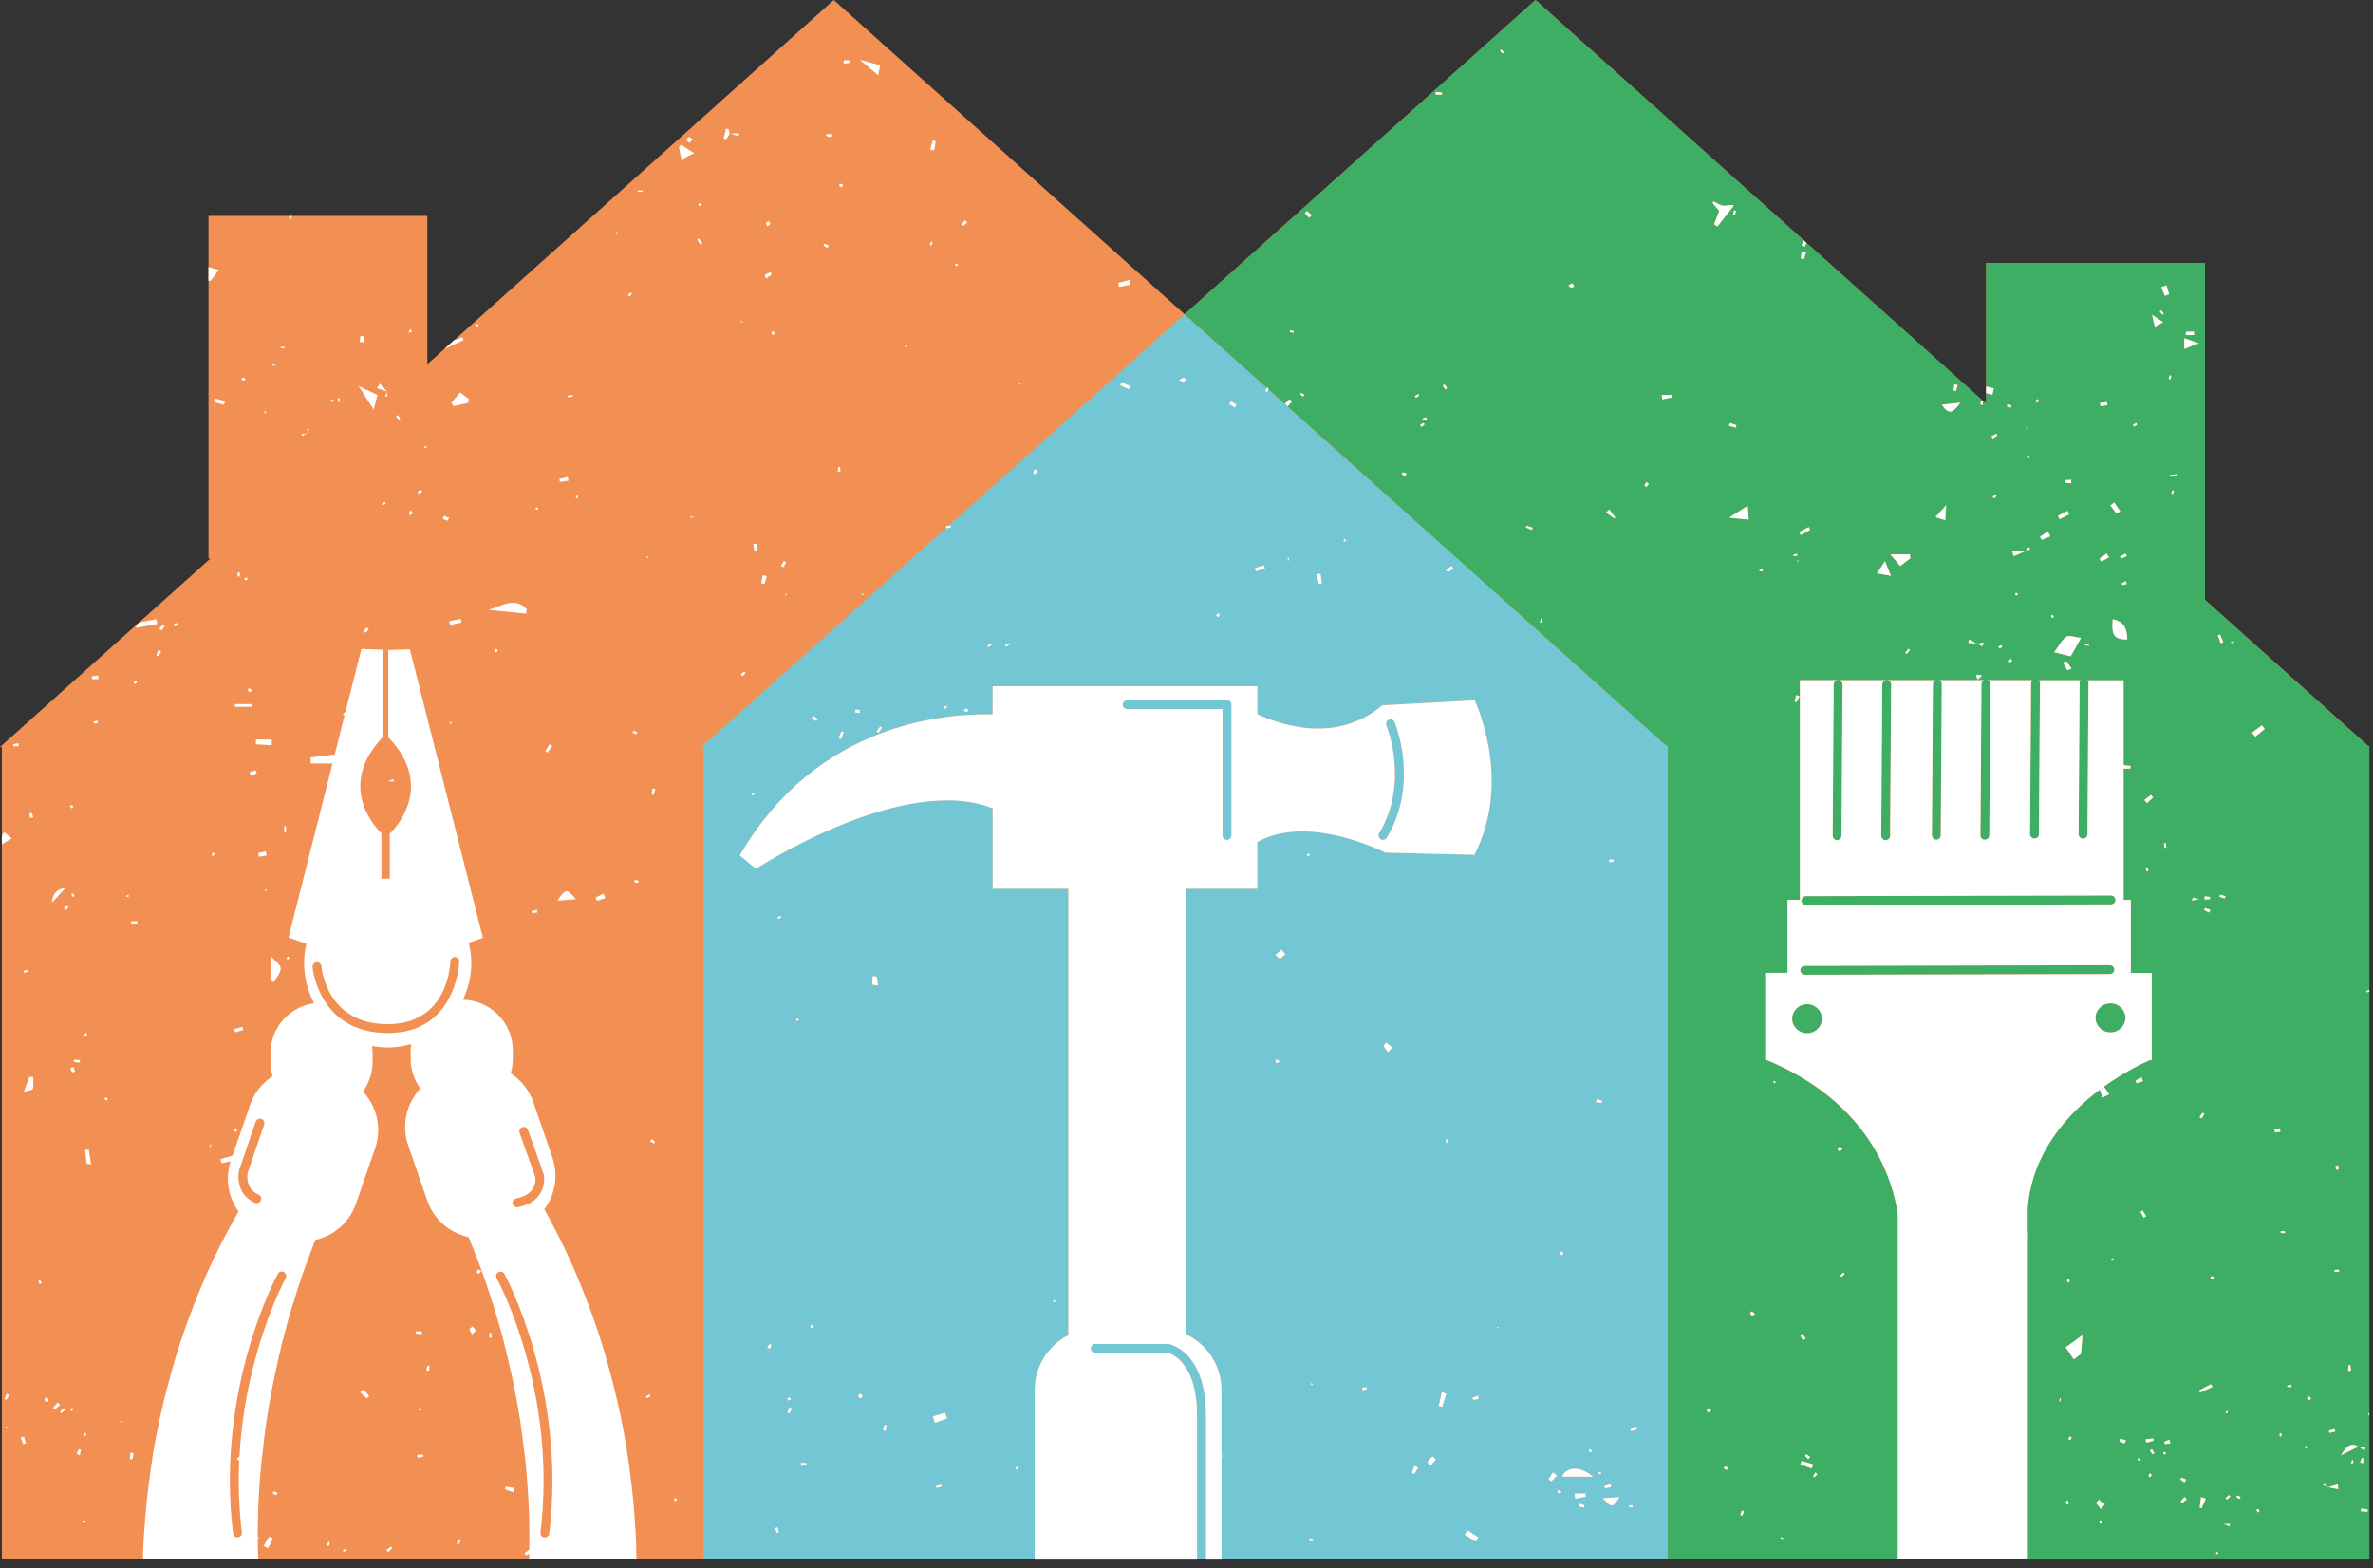
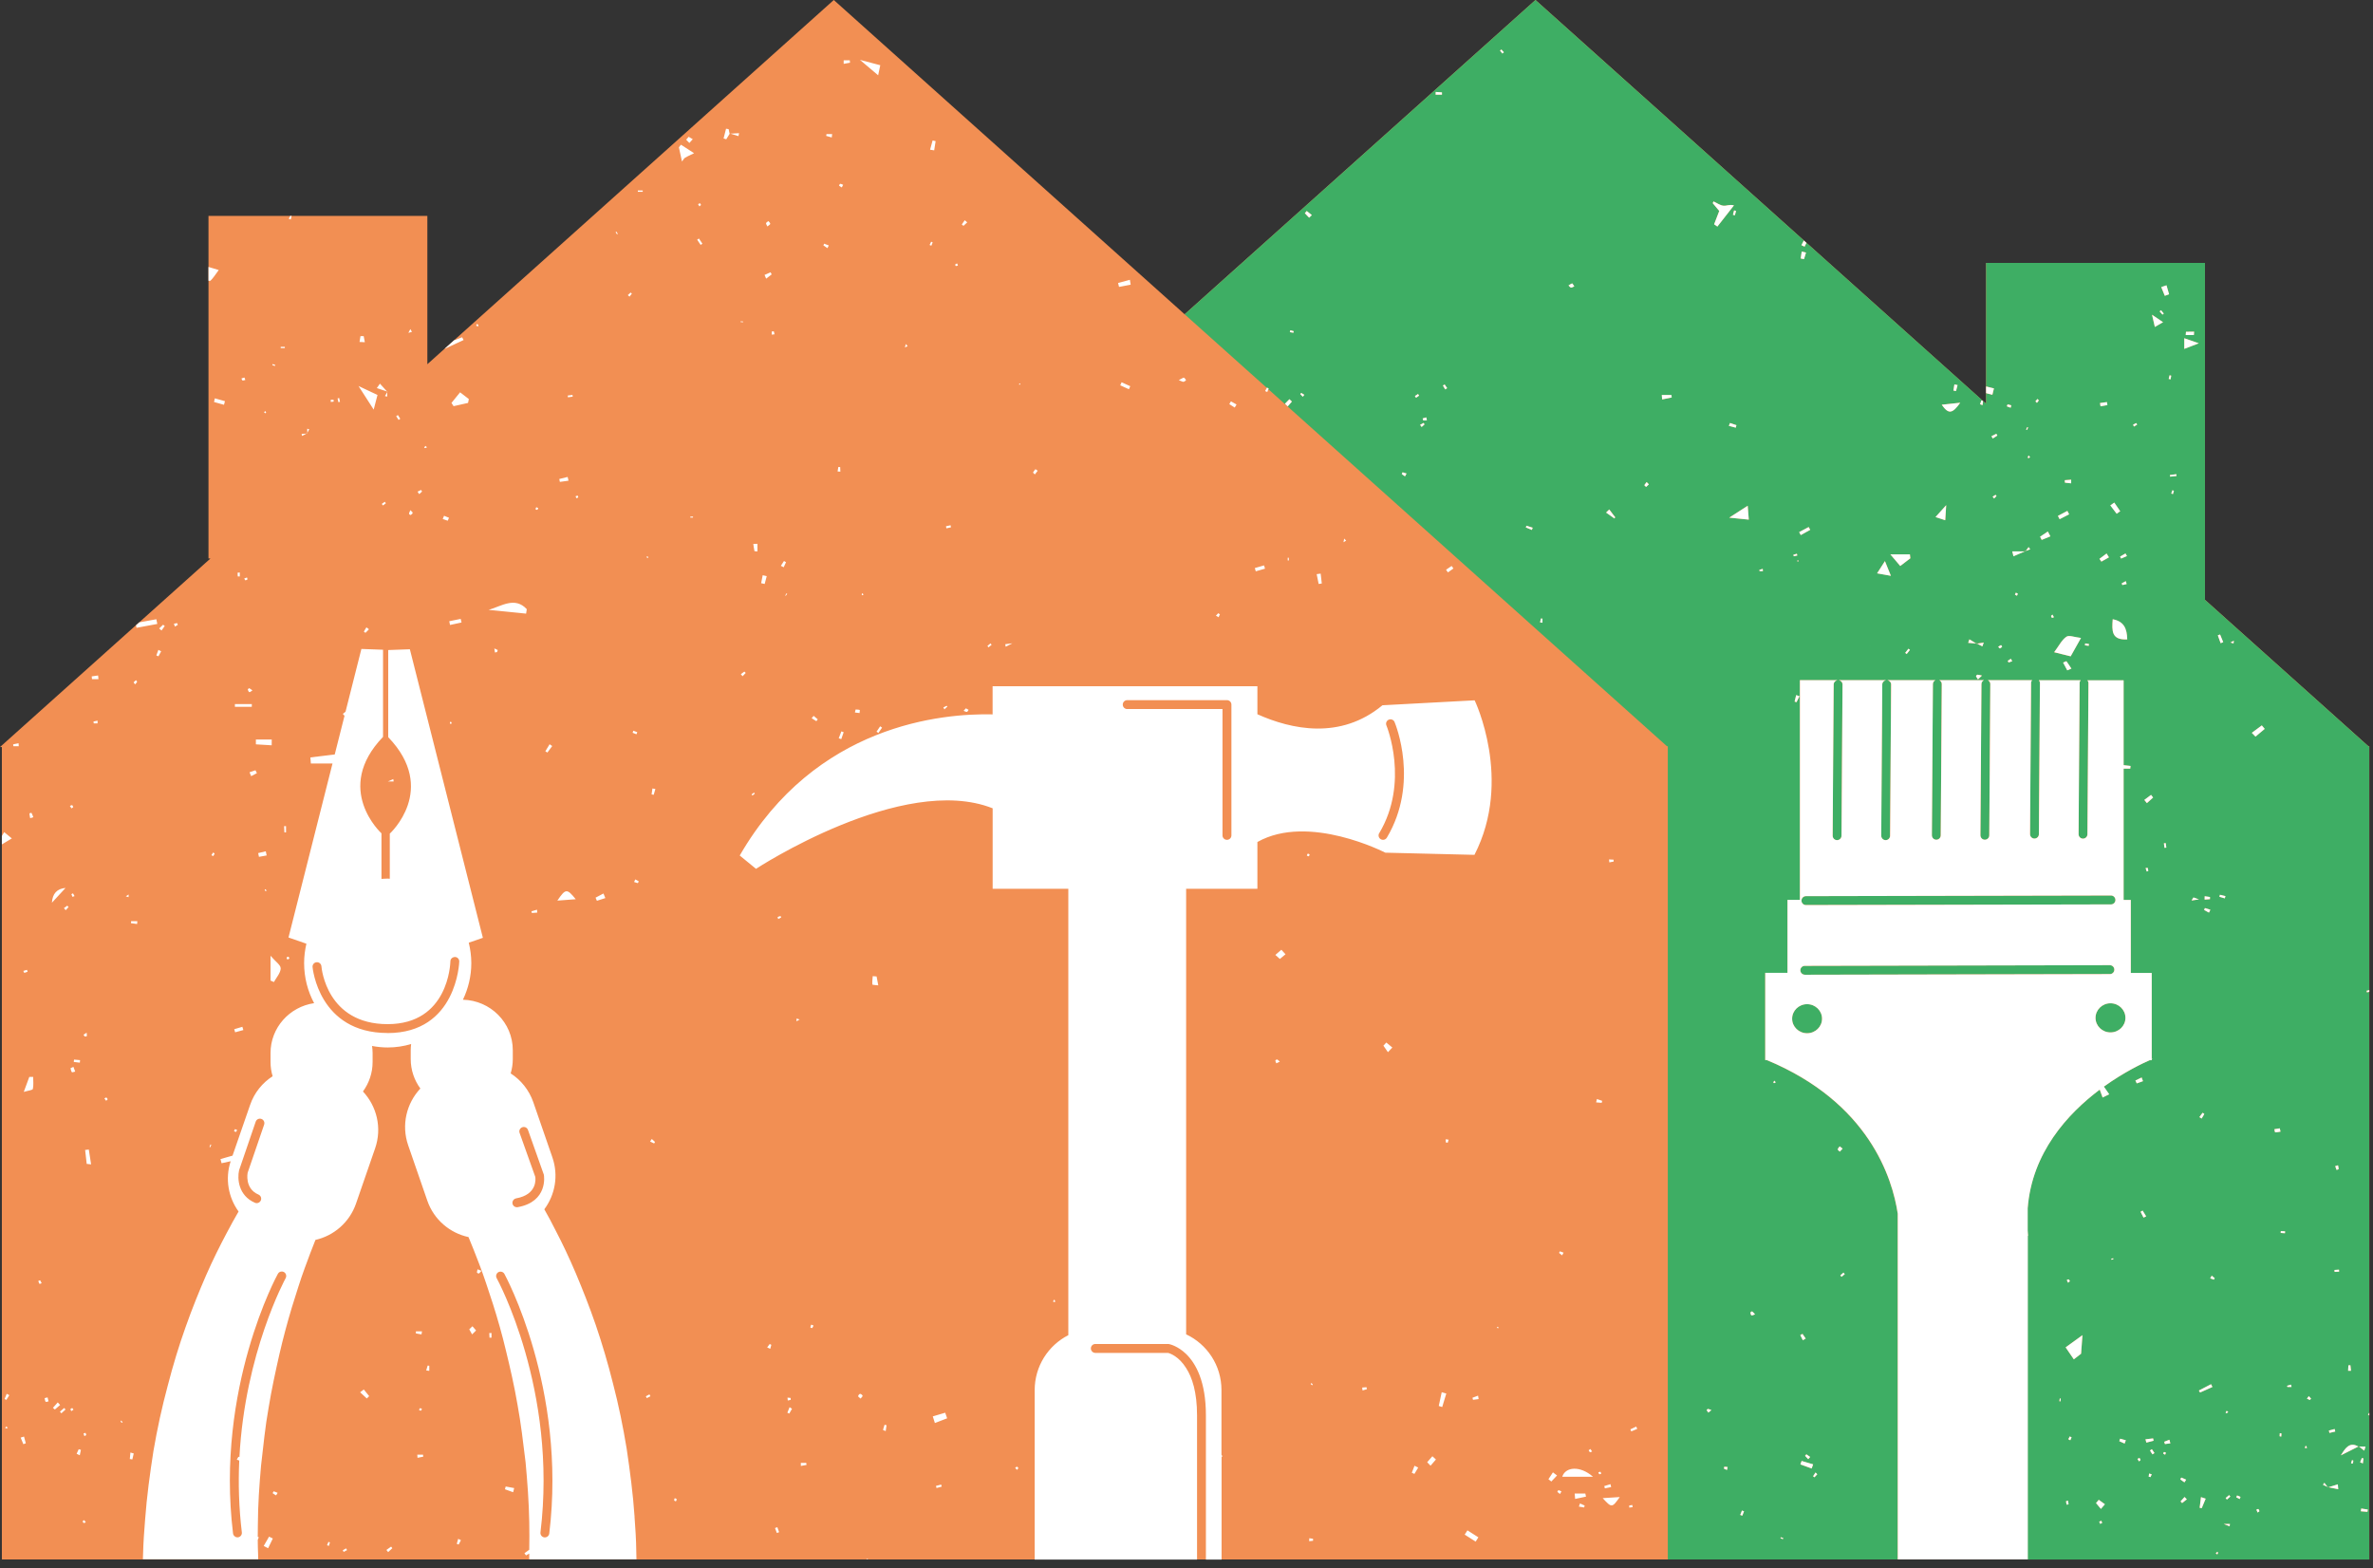
<svg xmlns="http://www.w3.org/2000/svg" viewBox="0 0 393.58 260.14" version="1.1" id="Laag_1">
  <rect x="0" y="0" width="393.58" height="260.14" fill="#333333" stroke="none" />
  <defs>
    <style>
      .st0 {
        fill: none;
      }

      .st1 {
        fill: #fff;
      }

      .st2 {
        fill: #f28f53;
      }

      .st3 {
        fill: #3eae64;
      }

      .st4 {
        fill: #73c7d5;
      }

      .st5 {
        clip-path: url(#clippath);
      }
    </style>
    <clipPath id="clippath">
      <rect height="260.14" width="393.63" x="-.05" class="st0" />
    </clipPath>
  </defs>
  <g class="st5">
    <polygon points="392.97 123.77 392.97 164.22 392.97 164.51 392.97 234.32 392.97 234.78 392.97 241.44 392.97 241.45 392.97 258.66 336.31 258.66 336.31 258.66 314.74 258.66 314.74 258.66 276.61 258.66 202.6 258.66 200 258.66 198.53 258.66 192.9 258.66 192.43 258.66 171.6 258.66 143.91 258.66 143.68 258.66 116.69 258.66 110.59 258.66 110.53 258.66 105.57 258.66 105.57 258.66 98.63 258.66 98.05 258.66 87.77 258.66 87.77 258.66 42.8 258.66 42.8 258.66 23.68 258.66 23.68 258.66 .31 258.66 .31 140.05 .31 138.66 .31 123.91 0 123.91 22.55 103.7 22.74 103.54 34.91 92.63 34.58 92.63 34.58 46.57 34.58 44.28 34.58 35.81 48.15 35.81 48.35 35.81 70.88 35.81 70.88 60.41 74.19 57.44 75.29 56.46 75.29 56.46 138.29 0 196.48 52.13 254.67 0 323.82 61.96 328.86 66.48 328.86 66.48 328.9 66.51 329.41 66.96 329.41 65.21 329.41 64.11 329.41 43.61 365.71 43.61 365.71 99.49 392.81 123.77 392.97 123.77 392.97 123.77" class="st2" />
-     <path d="M200,234.74v23.92h-1.47v-23.92c0-3.86-.81-6.29-1.8-7.83-1.21-1.95-2.67-2.45-3.01-2.53h-12.06c-.41,0-.74-.34-.74-.74s.32-.74.74-.74h12.15c.19.03,1.52.32,2.92,1.67,1.61,1.58,3.27,4.55,3.27,10.17ZM228.76,138.19c5.04-8.45,1.23-17.77,1.19-17.86-.16-.37.02-.81.39-.96.38-.16.81.02.96.39.17.41,4.13,10.1-1.28,19.18-.14.23-.38.36-.63.36-.13,0-.26-.03-.38-.1-.35-.21-.47-.66-.26-1.01ZM202.76,117.61h-15.8c-.41,0-.74-.33-.74-.74s.33-.74.74-.74h16.54c.41,0,.74.33.74.74v21.69c0,.41-.33.74-.74.74s-.74-.33-.74-.74v-20.96ZM270.55,237.42c-.05-.11-.1-.23-.15-.34.33-.15.65-.31.97-.46.06.13.11.26.17.38-.33.14-.66.28-.99.42ZM270.22,250.06c0-.12-.01-.23-.02-.34.17-.04.34-.07.51-.1.02.12.05.25.07.37-.19.02-.37.05-.56.08ZM265.82,248.49c1.03-.07,1.88-.12,2.83-.18-1.28,1.81-1.33,1.82-2.83.18ZM265.66,182.92c-.31-.02-.62-.05-.93-.07.04-.19.08-.38.13-.56.29.1.58.2.87.3-.03.11-.05.22-.07.33ZM265.27,244.52c-.08-.03-.12-.18-.18-.28.11-.05.24-.15.32-.12.08.03.11.19.17.3-.11.04-.24.13-.32.1ZM259.12,244.94c.53-1.65,2.94-1.89,5.1,0h-5.1ZM261.24,248.62c-.03-.3-.05-.59-.08-.89h1.77c.04.17.07.34.11.51-.6.12-1.2.25-1.8.38ZM262.74,250.04c-.29-.05-.58-.1-.87-.15.06-.17.13-.34.19-.52.26.12.52.24.77.35-.03.11-.06.21-.09.32ZM258.58,207.81c.05-.09.1-.17.15-.26.2.08.4.15.61.23-.09.15-.18.3-.26.45-.17-.14-.33-.27-.5-.41ZM258.74,247.8c-.15-.11-.31-.22-.44-.35-.02-.02.13-.28.19-.27.17.02.32.12.49.19-.11.2-.18.32-.24.43ZM257.3,245.73c-.16-.13-.31-.26-.48-.38.25-.38.49-.76.74-1.13.23.17.46.35.69.52-.32.33-.63.66-.95,1ZM248.43,220.36c-.05-.08-.1-.16-.16-.24.06-.02.13-.05.18-.04.04.01.06.09.09.14-.04.05-.07.09-.11.13ZM263.78,240.35c.09.14.19.27.28.41-.12.04-.25.15-.34.11-.1-.04-.15-.2-.23-.32.1-.07.2-.14.29-.21ZM267.11,246.17c.03.16.07.32.11.48-.34.07-.69.15-1.04.22-.03-.12-.07-.25-.1-.38.34-.11.69-.22,1.03-.32ZM267.62,142.59c0,.11.02.21.02.31-.24.05-.48.09-.72.14-.02-.17-.03-.33-.05-.49.25.01.5.03.75.04ZM244.31,232.18c-.03-.11-.06-.23-.09-.34.31-.12.62-.23.93-.35.03.19.06.38.09.57-.31.04-.62.08-.93.12ZM244.74,255.69c-.6-.39-1.21-.77-1.82-1.16.15-.23.3-.47.45-.7.6.38,1.21.77,1.82,1.16-.15.24-.3.47-.45.71ZM240.12,189.53c-.11-.01-.21-.02-.31-.03-.01-.18-.03-.35-.04-.53.16.02.33.04.49.06-.05.17-.1.33-.14.5ZM239.2,233.38c-.19-.06-.38-.12-.57-.18.16-.76.32-1.52.49-2.28.25.07.51.14.76.22-.23.75-.45,1.49-.68,2.24ZM237.26,243.12c-.19-.19-.38-.39-.56-.58.29-.33.58-.67.87-1,.19.18.39.36.59.54-.3.34-.6.69-.89,1.03ZM234.59,244.47c-.14-.06-.28-.13-.43-.19.15-.39.3-.78.45-1.17.21.1.41.2.61.3-.21.35-.42.7-.63,1.05ZM230.2,174.52c-.25-.36-.5-.72-.75-1.08.16-.17.32-.34.48-.52.33.27.67.55,1,.83-.25.26-.49.52-.73.77ZM225.98,230.63c-.02-.16-.04-.32-.06-.48.24-.02.48-.04.72-.06.03.11.05.21.08.32-.24.07-.49.15-.73.22ZM217.77,255.56c-.22.02-.43.05-.65.07,0-.17.02-.33.03-.5.21.03.42.06.63.09,0,.11,0,.22,0,.33ZM216.75,141.91c.05-.11.07-.26.16-.31.06-.03.2.07.3.11-.04.11-.07.28-.13.3-.1.03-.22-.07-.33-.11ZM217.49,229.41c.09.07.17.14.24.23.01.01-.07.1-.1.15-.08-.08-.17-.15-.25-.23.04-.05.07-.1.11-.15ZM212.28,159.07c-.25-.22-.5-.44-.75-.67.33-.29.66-.57.99-.86.23.25.46.5.69.75-.31.26-.62.52-.93.78ZM211.69,176.37c-.06-.16-.16-.31-.16-.47,0-.05.22-.19.3-.17.13.04.23.18.44.35-.27.13-.43.21-.58.28ZM240.15,94.94c-.1-.15-.21-.29-.31-.44.31-.21.61-.42.92-.63.1.14.2.28.3.42-.3.22-.61.44-.91.65ZM222.83,89.94c.04-.26.08-.44.11-.61.11.11.22.23.33.34-.11.07-.22.14-.44.27ZM218.7,96.86c-.11-.54-.22-1.08-.33-1.63.23-.03.44-.06.67-.09.06.55.12,1.09.19,1.64-.18.02-.35.05-.52.08ZM213.59,92.97v-.45c.06,0,.11,0,.16,0,0,.15.02.3.02.45-.06,0-.12,0-.19,0ZM208.28,94.76c-.05-.18-.1-.36-.16-.54.51-.15,1.02-.29,1.53-.44.05.18.1.36.16.54-.51.15-1.02.29-1.53.44ZM204.79,67.61c-.3-.19-.6-.38-.9-.57.09-.15.18-.31.27-.46.31.18.62.35.93.52-.1.17-.2.34-.3.51ZM202.11,102.38c-.15-.09-.29-.18-.44-.26.13-.14.25-.28.38-.41.09.06.19.12.28.18-.07.17-.15.33-.22.49ZM196.29,63.33c-.18,0-.36-.12-.78-.28.57-.28.76-.45.86-.4.15.06.24.27.35.42-.15.1-.29.26-.44.27ZM187.23,64.56c-.48-.22-.96-.43-1.44-.65.07-.17.15-.34.23-.51.48.22.96.44,1.44.66-.07.16-.15.33-.22.5ZM171.64,78.69c-.11-.11-.32-.28-.3-.33.1-.2.27-.37.41-.55.12.09.24.17.36.26-.16.2-.31.41-.47.61ZM166.8,107.27c-.02-.14-.04-.28-.07-.42.18-.02.36-.05,1.17-.15-.73.38-.92.47-1.11.57ZM163.95,107.37c-.06-.08-.12-.15-.18-.22.17-.14.34-.28.5-.43.06.08.13.16.19.23-.17.14-.35.28-.52.42ZM160.36,118.08c-.18,0-.37-.11-.55-.18.13-.14.26-.28.39-.42.15.09.3.17.45.26-.1.12-.18.34-.28.34ZM156.64,117.66c-.06-.1-.12-.21-.18-.32.18-.09.35-.19.53-.27.03-.01.09.07.14.12-.16.15-.33.31-.49.46ZM145.69,121.57c-.1-.07-.21-.14-.31-.21.2-.3.4-.59.6-.89.11.08.21.15.32.22-.2.29-.4.59-.61.88ZM142.57,118.27c-.26-.03-.52-.06-.78-.09.04-.17.08-.33.12-.5.23.02.47.01.69.08.03.01-.02.33-.04.51ZM139.53,122.6c-.14-.05-.28-.1-.42-.15.15-.38.29-.76.44-1.14.13.05.25.09.38.14-.13.39-.27.77-.4,1.15ZM135.4,119.62c-.26-.16-.52-.33-.78-.49.11-.13.22-.27.33-.4.22.19.45.38.68.57-.08.11-.15.21-.23.31ZM124.8,131.95c-.05-.06-.1-.12-.15-.18.14-.1.27-.21.4-.31.05.06.1.11.14.18-.13.1-.26.21-.39.31ZM127.66,222.93c.09.04.18.09.27.13-.06.22-.12.44-.18.66-.17-.07-.34-.15-.51-.23.14-.19.28-.37.42-.56ZM128.93,253.32c.09.28.19.55.29.83-.12.05-.24.09-.37.13-.1-.28-.2-.55-.31-.83.13-.05.26-.09.39-.14ZM129.46,151.94c.03.08.07.15.11.23-.16.09-.33.18-.5.27-.03-.12-.12-.33-.09-.34.15-.08.31-.11.48-.16ZM130.96,233.4c.13.09.27.18.4.27-.15.27-.31.53-.45.79-.11-.05-.21-.1-.31-.14.13-.3.25-.61.37-.92ZM131.13,231.88c0,.11.01.21.02.32-.16.04-.33.07-.49.11-.02-.16-.03-.32-.05-.48.18.02.35.03.52.05ZM132.12,168.94c.12.04.25.08.51.16-.24.13-.39.21-.53.3,0-.15.01-.3.02-.46ZM133.72,242.64c.02.11.03.23.05.34-.31.05-.63.11-.94.17,0-.17,0-.34-.01-.51.3,0,.6,0,.9,0ZM134.53,219.71c.17.07.29.11.39.15-.07.14-.12.31-.22.42-.03.04-.31-.07-.31-.1.02-.16.09-.32.14-.48ZM142.66,231.19c.13,0,.35.17.41.32.03.09-.18.27-.33.47-.18-.17-.42-.3-.41-.4.01-.15.2-.38.33-.39ZM144.75,161.91c.22.02.43.03.64.05.08.43.16.87.28,1.48-.41-.05-.98-.07-.98-.15-.05-.45.03-.92.06-1.38ZM146.71,236.32c.11.02.22.05.33.07-.05.33-.09.65-.14.98-.15-.06-.3-.12-.45-.19.08-.29.17-.57.26-.86ZM156.78,234.32c.1.31.21.62.32.93-.68.26-1.36.52-2.03.78-.12-.37-.23-.74-.35-1.11.69-.2,1.38-.4,2.06-.61ZM155.33,246.81c-.03-.12-.06-.24-.09-.35.29-.07.58-.14.86-.22.03.11.06.23.09.34-.29.08-.57.15-.86.23ZM168.71,243.29c.08,0,.13.16.2.25-.09.09-.18.18-.26.26-.09-.12-.19-.25-.28-.38.12-.05.23-.15.34-.14ZM174.75,215.64s.17-.05.17-.04c.05.11.07.22.11.33-.11,0-.22.02-.34.03.01-.11.02-.22.06-.32ZM276.46,123.77l-66.11-59.22c-.06.16-.12.31-.17.47-.12-.05-.24-.1-.36-.15.1-.18.19-.36.28-.54l-2.65-2.37-1.5-1.34-9.48-8.49-9.46,8.49-1.5,1.34-28.17,25.23c.1-.02.21-.05.31-.07.02.12.04.23.06.35-.25.05-.5.1-.75.16,0-.03,0-.05-.02-.08l-40.59,36.36h.33v134.75h27c.09-.05.16-.1.24-.15,0,.05,0,.1,0,.15h27.69v-28.11c0-3.98,2.27-7.43,5.58-9.11v-74.04h-12.55v-13.35c-14.93-5.92-39.25,10.04-39.25,10.04l-2.7-2.21c12.58-21.77,33.63-23.6,41.94-23.41v-4.67h43.92v4.65c5.6,2.51,13.76,4.31,20.74-1.49l15.29-.82s6.37,13.17-.03,25.63l-14.79-.36s-12.69-6.58-21.21-1.77v7.76h-11.82v73.9c3.46,1.62,5.86,5.14,5.86,9.24v10.74c.05.08.1.15.15.23-.05.03-.1.06-.15.09v17.04h74.02V123.77h-.15Z" class="st4" />
    <path d="M298.79,149.38c0-.41.33-.74.73-.74l50.6-.11h0c.41,0,.74.33.74.74,0,.41-.33.74-.74.74l-50.6.11h0c-.41,0-.74-.33-.74-.74ZM349.94,161.56l-50.6.11h0c-.41,0-.73-.33-.74-.73,0-.41.33-.74.73-.74l50.6-.11h0c.41,0,.74.33.74.74,0,.41-.33.74-.74.74ZM350.04,166.41c1.37,0,2.48,1.08,2.48,2.42s-1.11,2.41-2.48,2.41-2.48-1.08-2.48-2.41,1.11-2.42,2.48-2.42ZM302.2,168.96c0,1.33-1.11,2.41-2.48,2.41s-2.48-1.08-2.48-2.41,1.11-2.41,2.48-2.41c1.37,0,2.48,1.08,2.48,2.41ZM392.73,250.38c-.02.13-.04.26-.06.38-.37-.03-.73-.07-1.1-.09.02-.15.05-.31.07-.46.37.06.73.12,1.09.17ZM391.73,241.84c.09.02.18.04.27.06-.03.27-.07.55-.1.82-.15-.06-.3-.13-.45-.19.1-.23.19-.46.29-.7ZM391.17,239.94s-.01,0-.02,0c-.97.49-1.93.98-2.9,1.46.7-1.13,1.41-2.32,2.9-1.46.02-.01.04-.02.06-.03,0,0,0,0,0,0,.02.02.04.03.06.05h1.06c-.07.22-.14.45-.21.67-.29-.22-.57-.45-.85-.67-.04,0-.07,0-.11,0ZM390.25,242.74s-.2-.01-.31-.02c.05-.18.1-.36.16-.53.07.02.15.04.22.07-.02.16-.02.33-.07.49ZM387.21,210.97c0-.11-.02-.22-.02-.32.25-.02.5-.03.75-.05,0,.11.01.22.02.33-.25.01-.5.03-.75.04ZM386.26,237.29c.32-.08.64-.17.96-.26.04.14.07.28.1.42-.32.07-.64.15-.97.23-.03-.13-.06-.25-.1-.39ZM386.2,246.69s-.06.02-.09.03c-.02-.03-.04-.06-.07-.09-.25-.12-.51-.24-.76-.36.08-.11.15-.22.23-.32.17.23.35.46.52.69.04.02.07.03.1.05.02,0,.04,0,.05.01.52-.16,1.03-.32,1.55-.48.02.27.05.54.07.8-.54-.11-1.08-.22-1.62-.33ZM383.09,232.21c-.16-.08-.32-.15-.47-.23.11-.14.22-.27.32-.41.12.14.24.28.37.42-.07.07-.15.15-.22.22ZM382.3,240.2c.01-.1.02-.22.06-.32.01-.03.16-.05.17-.04.05.1.08.22.11.32-.11.01-.22.02-.33.03ZM379.39,230.06c-.02-.07-.03-.13-.05-.2.22-.06.44-.12.65-.19.03.13.06.25.08.38h-.69ZM378.97,204.56c-.24-.02-.47-.03-.71-.05,0-.1.01-.21.02-.31.23.01.48.03.72.04,0,.11-.02.22-.02.32ZM378.37,238.28c-.09-.01-.18-.03-.27-.05,0-.17.02-.34.03-.51.1.02.28.03.28.05,0,.17-.02.34-.04.51ZM377.22,187.3c.3-.05.6-.1.9-.15.04.19.08.37.12.55-.3.05-.59.12-.89.12-.04,0-.08-.34-.13-.52ZM374.09,122.18c-.2-.21-.41-.42-.61-.63.55-.41,1.11-.82,1.66-1.23.16.19.32.39.48.58-.51.43-1.02.85-1.53,1.28ZM374.45,250.88c-.08-.16-.15-.31-.22-.47.11-.04.28-.15.33-.11.1.07.13.23.19.36-.1.07-.2.15-.3.22ZM371.47,248.64c-.19-.09-.38-.19-.58-.29.05-.1.09-.21.14-.31.19.08.39.14.57.24.02,0-.08.23-.13.36ZM370.44,106.72c-.13-.04-.25-.08-.51-.15.24-.13.4-.21.56-.29-.02.15-.03.3-.05.44ZM369.35,248.73c-.07-.08-.14-.17-.21-.26.19-.16.38-.32.58-.49.07.08.13.16.2.24-.19.17-.38.33-.57.5ZM369.8,253.17c-.18-.07-.37-.15-.98-.39h1.03c-.02.13-.04.26-.05.39ZM368.19,148.42c.3.08.61.15.92.22-.04.12-.07.25-.11.37-.29-.09-.59-.18-.89-.27.03-.11.06-.22.09-.33ZM367.75,257.84c-.09-.07-.18-.14-.26-.21.08-.07.16-.15.25-.2.03-.01.16.08.16.09-.04.11-.1.22-.14.32ZM367.19,212.25c-.2-.07-.41-.15-.61-.22.08-.15.17-.29.25-.44.17.14.33.28.5.42-.05.08-.09.16-.14.24ZM364.9,230.97c-.07-.11-.14-.22-.2-.33.67-.35,1.35-.7,2.02-1.05.08.15.16.31.23.46-.69.31-1.37.61-2.05.92ZM365.17,250.16c-.11-.02-.23-.04-.34-.07.07-.59.15-1.18.22-1.77.26.09.52.17.78.26-.22.53-.44,1.06-.66,1.58ZM363.79,148.87s.22.07.92.31c-.76.11-.99.15-1.21.18.1-.17.17-.35.29-.49ZM361.92,249.31c-.08-.09-.17-.18-.26-.27.22-.25.44-.49.67-.74.12.13.25.27.38.4-.26.21-.52.41-.78.61ZM361.79,245.08c.27.1.53.23.8.35-.09.15-.18.29-.28.44-.23-.16-.46-.3-.68-.48-.02-.02.14-.32.16-.31ZM359.93,79.06c0-.09-.02-.18-.03-.27.35-.05.71-.09,1.06-.14,0,.1.02.2.03.3-.35.04-.71.07-1.06.11ZM360.4,81.95c-.09-.03-.19-.06-.28-.09.06-.18.12-.36.18-.54.09.03.17.05.25.08-.05.18-.1.37-.16.55ZM359.07,239.52c-.04-.13-.08-.26-.12-.38.29-.11.58-.22.86-.34.05.2.1.4.16.6-.3.04-.6.08-.9.12ZM359.1,241.28c-.1-.06-.24-.09-.3-.18-.03-.03.07-.25.12-.25.11-.01.22.07.33.12-.05.11-.09.21-.14.32ZM357.39,54.23c-.15-.64-.26-1.13-.47-2.03.76.51,1.17.79,1.84,1.24-.63.36-.91.53-1.36.79ZM357.01,241.23c-.14-.21-.29-.42-.41-.65,0-.01.2-.14.32-.21.14.21.29.43.43.64-.11.07-.22.14-.33.22ZM356.69,245c-.1-.02-.21-.05-.31-.07.02-.17.05-.35.07-.52.15.04.3.08.44.12-.06.16-.13.31-.2.47ZM355.84,238.73c.42-.05.85-.1,1.27-.15.03.13.05.26.08.39-.4.1-.8.2-1.2.31-.05-.18-.1-.37-.15-.55ZM355.03,201c.12-.07.23-.14.34-.2.2.32.39.64.59.96-.15.07-.29.14-.44.21-.16-.32-.33-.65-.49-.97ZM354.77,242.4c-.08-.14-.17-.28-.25-.42.12-.05.26-.16.34-.13.09.04.12.21.17.32-.09.07-.17.15-.26.22ZM354.17,179.22c.34-.17.69-.33,1.04-.5.08.2.15.41.22.61-.34.12-.69.25-1.03.37-.08-.16-.15-.32-.23-.48ZM352.38,239.44c-.29-.13-.59-.27-.88-.4.05-.14.1-.27.14-.41.32.09.63.17.95.26-.07.18-.14.37-.21.55ZM350.5,208.89c-.1.02-.2.03-.31.05,0-.06-.02-.17,0-.17.1-.03.21-.04.31-.06,0,.06,0,.12,0,.18ZM356.08,133.22c-.14-.18-.29-.35-.43-.53.37-.28.74-.55,1.12-.84.11.14.23.29.34.44-.34.31-.69.62-1.03.93ZM356.05,144.55c-.06-.19-.12-.37-.19-.56.12-.02.34-.06.34-.04.06.17.08.35.1.53-.08.02-.17.05-.26.08ZM353.93,70.75c-.05-.11-.16-.31-.14-.31.17-.11.36-.18.54-.27.04.09.09.18.14.27-.18.1-.35.21-.53.32ZM358.42,51.46c.15.18.31.37.46.55-.07.06-.14.12-.21.18-.16-.18-.32-.36-.48-.54.07-.07.15-.13.23-.2ZM359.29,140.59c-.1.01-.2.03-.3.04-.04-.25-.07-.5-.1-.75.1-.01.2-.03.31-.04.03.25.07.5.1.75ZM359.33,47.32c.14.5.29.99.43,1.49-.24.09-.48.17-.72.26-.2-.48-.39-.96-.59-1.44.29-.1.58-.2.87-.3ZM360.11,62.31c-.03.21-.07.41-.1.61-.1-.02-.21-.04-.32-.07.05-.2.09-.4.15-.61.09.02.18.04.27.06ZM362.28,56.1c.75.26,1.37.47,2.41.84-.99.38-1.62.62-2.41.93v-1.77ZM362.56,55.04c.45-.02.9-.02,1.35-.02-.01.19-.03.37-.04.55h-1.35c.02-.3.03-.54.04-.54ZM365.32,184.57s.29.18.28.2c-.13.26-.29.51-.45.76-.12-.08-.25-.16-.36-.24.17-.24.34-.49.53-.72ZM365.69,150.61c.3.1.61.19.91.29-.08.16-.15.32-.23.47-.26-.15-.53-.29-.8-.43.04-.11.09-.22.13-.33ZM365.66,148.66c.3.04.59.08.88.13,0,.12,0,.24,0,.36-.29.03-.59.05-.88.07,0-.19,0-.37.01-.56ZM368.21,105.24c.17.42.35.85.52,1.27-.14.06-.28.12-.42.17-.16-.43-.31-.87-.47-1.3.13-.05.25-.09.38-.14ZM369.33,234c.09.07.16.16.25.23-.1.07-.2.14-.31.19-.02,0-.14-.11-.13-.13.04-.1.12-.2.18-.29ZM387.78,193.28c.04.21.1.43.1.63,0,.05-.22.09-.34.14-.08-.21-.16-.42-.23-.63.16-.05.31-.09.47-.15ZM389.5,226.46c.11,0,.22,0,.33-.01.04.3.07.61.1.91-.16,0-.32,0-.48,0,.02-.3.03-.6.05-.9ZM348.45,250.27c-.27-.32-.54-.64-.81-.97.16-.18.3-.36.45-.54.34.24.68.49,1.02.74-.22.26-.45.51-.67.77ZM348.33,252.75c-.05-.11-.1-.24-.16-.36.12-.05.24-.1.36-.15.04.12.09.24.13.36-.11.05-.22.1-.33.15ZM345.16,224.54c-.4.31-.8.62-1.2.93-.4-.58-.79-1.16-1.36-1.99,1.13-.82,1.69-1.23,2.79-2.02-.11,1.45-.16,2.26-.22,3.08ZM343.37,238.9c-.11-.06-.22-.12-.33-.18.09-.16.17-.31.26-.47.1.06.2.11.29.17-.08.16-.15.32-.22.47ZM342.78,249.58c-.05-.19-.1-.38-.12-.57,0-.02.22-.06.33-.1.03.2.06.41.09.61-.1.02-.2.04-.31.06ZM341.73,232.44c-.05,0-.11-.01-.17-.02.02-.16.04-.31.06-.46.06,0,.16.02.16.02-.01.16-.03.31-.05.46ZM343.1,212.2c.09.04.14.19.21.3-.11.09-.2.17-.3.26-.07-.14-.15-.29-.22-.43.1-.05.24-.16.31-.12ZM350.41,102.72c1.88.36,2.36,1.54,2.41,3.34-2.64.14-2.55-1.43-2.41-3.34ZM350.67,83.36c.33.48.65.96.98,1.43-.19.14-.38.28-.57.42-.35-.46-.71-.93-1.06-1.39.22-.15.44-.31.66-.47ZM348.53,93.16c-.11-.16-.22-.31-.32-.46.39-.3.79-.59,1.19-.89.13.21.26.43.39.64-.42.24-.83.48-1.25.71ZM346.43,107.12c-.21-.03-.42-.05-.63-.08.02-.11.03-.21.04-.32.21.03.42.06.63.1-.02.1-.03.2-.04.3ZM349.44,66.69c.03.17.05.33.08.5-.38.07-.76.14-1.13.2-.03-.18-.06-.36-.09-.54.38-.05.76-.11,1.15-.16ZM352.72,96.87c-.24.05-.47.1-.71.16-.04-.09-.07-.18-.11-.27.22-.12.45-.25.68-.37.04.16.09.32.14.49ZM352.77,92.23c-.32.14-.65.28-.97.42-.06-.11-.11-.22-.17-.33.3-.17.6-.35.9-.52.08.14.16.28.24.43ZM343.43,108.87c-.67-.17-1.37-.34-2.74-.68.8-1.07,1.26-2.04,2.03-2.57.44-.31,1.38.09,2.42.2-.78,1.39-1.21,2.15-1.71,3.05ZM342.88,111.19c-.22-.42-.45-.84-.69-1.29.32-.13.53-.25.55-.22.29.4.55.81.82,1.22-.23.1-.46.19-.69.29ZM340.32,102.47c-.08-.03-.1-.19-.15-.3.08-.07.16-.15.24-.22.08.14.16.29.24.43-.11.04-.24.13-.33.09ZM338.64,89.55c-.09-.18-.18-.35-.27-.53.43-.29.86-.58,1.29-.86.14.27.28.53.42.8-.48.2-.96.4-1.44.59ZM339.47,96.95c.03-.21.06-.42,0,0,.33-.22.16-.11,0,0ZM342.89,84.73c.1.19.19.38.29.57-.53.27-1.05.54-1.58.81-.1-.18-.19-.37-.28-.54.53-.28,1.04-.56,1.57-.83ZM343.52,79.56c0,.2,0,.4,0,.6-.35-.04-.69-.07-1.03-.11,0-.14-.02-.28-.03-.41.36-.03.71-.06,1.06-.08ZM337.84,66.82c-.09-.08-.17-.16-.25-.25.11-.13.22-.26.33-.39.08.08.25.21.24.23-.08.15-.2.27-.31.41ZM336,91.38s-.04.05-.06.08h-.13c-.62.27-1.24.54-1.86.81-.07-.27-.13-.54-.2-.81h2.05s.06-.03.09-.04c.03-.01.06-.02.09-.03.15-.22.3-.43.46-.64.09.12.18.24.27.36-.24.09-.49.19-.73.28ZM334.52,98.81c-.11-.06-.23-.11-.34-.17.04-.12.08-.22.13-.32.12.05.3.07.33.15.03.09-.08.23-.12.35ZM333.13,109.88c-.04-.09-.09-.18-.13-.28.17-.11.34-.22.52-.34.07.14.15.28.22.42-.2.07-.41.13-.61.2ZM332.97,67.07c.21.03.41.09.62.15-.04.14-.07.27-.11.41-.21-.07-.42-.14-.62-.23-.01,0,.08-.32.11-.32ZM331.71,107.55s-.16-.13-.3-.26c.18-.11.31-.23.47-.29.02-.01.21.23.19.26-.09.13-.22.23-.36.3ZM330.51,72.73c-.07-.13-.14-.26-.21-.38.27-.13.54-.27.8-.4.06.1.12.2.18.3-.26.16-.51.32-.77.49ZM330.74,82.69c-.08-.1-.17-.21-.25-.31.17-.1.33-.2.49-.31.06.06.11.13.17.19-.13.14-.26.28-.4.43ZM336.24,70.84s.14.07.14.07c-.06.14-.12.27-.18.4-.05-.02-.1-.05-.16-.07.07-.13.13-.27.2-.4ZM336.71,75.81c-.07.06-.15.14-.25.19-.02,0-.14-.09-.14-.12.03-.12.09-.22.13-.33.08.09.17.17.25.27ZM328.79,107.21c-.29-.15-.58-.3-.87-.45-.03,0-.06,0-.09.01-.02-.01-.05-.03-.08-.05-.44-.03-.88-.06-1.32-.1.07-.2.13-.39.2-.59.37.23.75.46,1.12.68.04,0,.08,0,.12,0,.02,0,.03.02.05.02.37-.06.74-.12,1.1-.18-.08.21-.15.41-.23.62ZM328.06,112.68c-.12-.18-.25-.35-.33-.54-.01-.04.17-.24.25-.24.25.01.5.09.75.15-.22.21-.44.42-.66.63ZM322.05,67.13c1.04-.11,1.98-.21,3.07-.33-1.32,1.86-1.95,1.93-3.07.33ZM322.64,86.29c-.57-.19-.93-.3-1.61-.53.58-.64.98-1.09,1.77-1.97-.08,1.17-.11,1.74-.16,2.5ZM324.15,63.76c.18.04.35.07.53.11-.09.33-.17.66-.26.99-.14-.03-.29-.05-.43-.08.06-.34.11-.68.16-1.02ZM315.17,93.88c-.37-.43-.79-.93-1.64-1.93h3.25c.02.22.05.44.07.66-.51.39-1.02.78-1.68,1.28ZM316.24,108.49c-.08-.06-.17-.13-.25-.19.19-.23.37-.46.54-.69.08.07.17.13.25.19-.18.23-.36.46-.54.69ZM311.33,95.09c.55-.85.83-1.3,1.3-2.03.35.85.58,1.43.99,2.44-.91-.16-1.44-.26-2.29-.41ZM310.08,107.17c.17-.26.09-.13,0,0,.34-.03.17-.01,0,0ZM300.21,104.02c.31-.08.16-.04,0,0,.29.14.15.07,0,0ZM298.41,88.25c.53-.28,1.06-.56,1.58-.84.09.16.17.31.26.47-.52.29-1.04.58-1.57.87-.09-.17-.18-.33-.27-.49ZM297.96,116.48c-.1-.04-.21-.08-.31-.11.09-.36.18-.71.26-1.07.18.06.37.13.55.19-.17.33-.33.66-.5.99ZM297.45,92.01c.19-.05.38-.11.58-.17.03.1.05.19.08.29-.2.04-.39.08-.59.13-.02-.09-.05-.17-.07-.25ZM298.28,93s-.04.1-.05.15c-.05-.02-.12-.04-.14-.07-.01-.03.04-.09.06-.14.05.02.12.03.14.07ZM298.83,41.72c.24.06.47.12.71.18-.11.36-.22.72-.34,1.08-.18-.04-.36-.08-.54-.11.06-.38.11-.76.17-1.15ZM299.18,39.89l.43.39c-.1.21-.21.43-.31.64-.17-.08-.34-.17-.52-.25.13-.26.27-.52.4-.77ZM291.84,94.73c-.02-.06-.03-.13-.04-.2.19-.06.38-.12.57-.18,0,.13.02.25.03.38h-.55ZM290.5,218.17c-.11-.05-.17-.29-.18-.46,0-.06.25-.22.29-.19.15.1.27.26.47.48-.26.08-.47.22-.58.16ZM286.81,85.85c1.25-.8,2.08-1.34,3.06-1.97.08.95.12,1.55.18,2.31-.88-.09-1.74-.18-3.24-.33ZM288.97,251.4c-.11-.04-.23-.09-.34-.13.1-.24.19-.48.29-.73.11.05.22.09.34.14-.1.24-.2.48-.29.72ZM286.94,70.16c.36.12.71.24,1.06.36-.04.14-.07.28-.11.42-.38-.11-.77-.21-1.15-.31.07-.16.14-.31.2-.47ZM286.43,243.82c-.17-.08-.35-.15-.51-.23.02-.11.05-.21.07-.32.18.02.37.04.55.05-.04.16-.07.33-.11.49ZM284.3,37.2c.26-.69.53-1.38.85-2.21-.32-.38-.7-.84-1.08-1.29.04-.09.08-.19.13-.29.55.25,1.08.65,1.64.71.5.06,1.03-.26,1.75-.05-.92,1.17-1.83,2.34-2.75,3.51-.18-.13-.36-.25-.54-.38ZM283.35,234.3c-.1-.14-.21-.26-.29-.41-.01-.02.16-.2.24-.19.17.02.34.11.55.19-.33.27-.42.34-.5.41ZM275.68,66.25c-.02-.24-.04-.49-.06-.74h1.61c.01.14.03.28.04.42-.52.1-1.06.21-1.58.32ZM273.01,80.77c-.1-.1-.19-.2-.29-.3.13-.17.26-.34.39-.52.13.13.25.26.37.38-.16.15-.32.29-.48.43ZM267.77,85.99c-.47-.32-.93-.65-1.39-.98.17-.17.35-.35.53-.52.33.43.66.87.99,1.3-.04.07-.08.13-.12.2ZM260.56,47.7c-.16-.04-.27-.22-.41-.35.2-.12.39-.28.61-.34.06-.01.19.27.35.49-.22.09-.4.23-.54.2ZM260.74,78.77c.15.16.08.08,0,0,.08.21.04.11,0,0ZM255.83,103.29c-.14-.02-.27-.05-.4-.07.05-.21.1-.42.14-.63.09,0,.17.02.26.02v.68ZM287.94,34.98c-.07.24-.13.49-.2.73-.11-.03-.21-.06-.32-.09.07-.24.13-.49.19-.73.11.03.22.06.33.09ZM294.29,179.25c.07.09.14.18.22.27-.09.05-.18.11-.28.14-.03,0-.12-.12-.11-.14.04-.1.11-.18.18-.27ZM295.35,254.97c.14.04.28.09.41.14-.03.06-.05.12-.08.18-.13-.06-.26-.13-.39-.19,0,0,.05-.14.06-.13ZM298.97,221.25c.18.26.35.52.53.77-.16.09-.32.19-.48.28-.14-.28-.28-.57-.43-.86.13-.07.25-.13.37-.2ZM300.23,241.66c-.11.12-.22.25-.32.37-.18-.19-.35-.37-.53-.56.07-.09.14-.17.22-.26.21.15.42.3.63.44ZM300.48,243.58c-.62-.23-1.25-.46-1.87-.68.07-.19.14-.38.2-.57.64.19,1.28.38,1.91.56-.08.23-.16.46-.24.69ZM301.42,244.53c-.16.17-.32.33-.47.51-.07-.06-.16-.11-.24-.17.14-.21.28-.42.41-.63.1.1.2.19.29.29ZM305.13,190.14c.2.15.34.27.48.38-.15.16-.3.33-.46.5-.13-.13-.34-.25-.35-.38,0-.15.18-.3.32-.5ZM305.97,211.33c-.18.15-.36.3-.54.45-.07-.08-.13-.16-.2-.23.17-.16.34-.31.52-.46.07.08.14.17.22.25ZM254.07,87.9c-.33-.14-.67-.28-1-.42.04-.09.07-.19.1-.28.35.11.69.22,1.04.33-.05.12-.1.25-.14.37ZM249.17,8.87c-.13-.16-.26-.32-.39-.48.08-.06.15-.13.23-.19.14.15.28.31.42.47-.08.07-.17.14-.25.21ZM239.69,64.59c-.13-.22-.25-.43-.38-.64.1-.06.19-.12.29-.18.14.2.28.41.42.62-.11.07-.22.13-.32.21ZM239.16,15.7h-1.05c0-.15,0-.3.01-.45.35.02.7.05,1.04.07,0,.12,0,.25,0,.38ZM236.07,69.73c-.05,0-.07-.21-.11-.33.2-.06.4-.12.6-.17.03.16.07.32.1.48-.2.01-.4.05-.59.02ZM235.8,70.82c-.09-.12-.17-.24-.26-.36.19-.11.39-.21.58-.32.06.08.11.16.16.24-.16.15-.32.29-.48.44ZM234.87,65.98c-.07-.09-.13-.19-.19-.29.18-.11.34-.22.52-.34.06.09.12.18.18.26-.17.12-.34.24-.51.36ZM233.03,79.01c-.18-.13-.36-.26-.54-.38.05-.1.09-.19.14-.29.22.07.43.14.65.2-.09.16-.17.31-.26.47ZM217.12,36.11c-.24-.25-.47-.5-.71-.75.11-.13.22-.25.32-.37.28.23.56.45.84.68-.15.15-.3.29-.45.43ZM216.08,65.8c-.14-.14-.28-.29-.42-.44.05-.07.1-.13.16-.2.17.1.34.21.51.32-.08.11-.16.22-.25.32ZM214.51,55.19c-.2-.03-.39-.07-.59-.1.03-.11.05-.21.08-.32.19.06.38.11.57.16-.02.08-.04.17-.05.25ZM213.58,67.41c-.16-.15-.31-.3-.46-.44.25-.25.49-.51.74-.76.14.13.27.27.41.4-.23.27-.46.53-.69.8ZM392.81,123.77l-27.1-24.28v-55.88h-36.3v20.49c.44.11.88.22,1.31.33-.09.35-.18.7-.26,1.05-.35-.09-.7-.18-1.05-.27v1.75l-.5-.45c-.03.23-.05.45-.08.68-.14-.05-.28-.1-.41-.15.07-.21.13-.41.2-.62.08.02.17.03.25.05l-5.04-4.51L254.67,0l-58.19,52.13,9.48,8.49,1.5,1.34,2.65,2.37s.01-.02.02-.03c.09.04.19.08.28.12-.02.04-.03.09-.05.13l66.11,59.22h.15v134.89h38.13v-57.33c-.89-5.9-4.78-18.44-21.71-25.49h-.27v-14.47h3.69v-12.11h2.06v-36.43h6.22c-.35.06-.61.35-.62.71l-.17,25.08c0,.41.32.74.73.74h0c.41,0,.73-.33.74-.73l.17-25.08c0-.37-.27-.66-.61-.72h7.82c-.35.06-.61.35-.62.71l-.17,25.08c0,.41.33.74.73.74h0c.4,0,.73-.33.74-.73l.17-25.08c0-.37-.27-.66-.61-.72h7.95c-.24.12-.4.36-.41.64l-.17,25.08c0,.41.33.74.73.74h0c.4,0,.73-.33.74-.73l.17-25.08c0-.29-.17-.53-.4-.65h7.39c-.24.12-.4.36-.41.64l-.17,25.08c0,.41.33.74.73.74h0c.4,0,.73-.33.74-.73l.17-25.08c0-.29-.17-.53-.4-.65h7.33c-.1.12-.17.27-.17.45l-.17,25.08c0,.41.32.74.73.74h0c.4,0,.73-.33.74-.73l.17-25.08c0-.17-.07-.33-.17-.45h6.92c-.1.12-.17.27-.17.45l-.17,25.08c0,.41.33.74.73.74h0c.41,0,.73-.33.74-.73l.17-25.08c0-.17-.07-.33-.17-.45h6v14.07c.38.04.77.08,1.15.13-.02.15-.04.3-.05.45h-1.1v21.78h1.18v12.11h3.47v14.26h.16s-.06.02-.16.07v.14h-.33c-1.14.5-4.2,1.93-7.6,4.38.28.4.57.82.88,1.27-.31.15-.65.32-1.09.54-.17-.46-.33-.89-.48-1.31-5.33,4.01-11.24,10.46-11.95,19.68v3.69c.02.3.03.59.06.89h-.06s0,53.67,0,53.67h56.66v-17.21s0,0,0,0c0,0,0,0,0,0v-6.66c-.07-.05-.14-.1-.21-.15.07-.1.14-.21.21-.31v-69.81c-.13.03-.26.05-.39.08-.02-.09-.04-.17-.06-.26.15-.04.3-.08.45-.11v-40.45h-.16Z" class="st3" />
    <path d="M105.79,31.59h.81v.22h-.81v-.22ZM51.29,71.21c-.11.19-.21.39-.32.58,0-.23-.02-.45-.02-.68.12.03.23.07.35.1ZM50.92,71.87s.03-.05.05-.08c0,.04,0,.07,0,.11-.04,0-.08,0-.12,0,.02-.01.05-.03.07-.04ZM50.02,71.98c.28-.02.55-.04.83-.07-.25.13-.49.27-.74.4-.03-.11-.06-.22-.09-.33ZM70.56,73.95c.09.08.17.16.26.24-.11.05-.21.11-.32.14-.04.01-.1-.07-.15-.11.07-.09.15-.19.22-.27ZM17.87,182.32c-.09.09-.17.18-.26.27-.1-.13-.2-.27-.3-.4.11-.05.23-.16.33-.14.09.02.14.18.22.27ZM107.35,92.57c-.03-.09-.07-.18-.11-.27.06,0,.13,0,.19-.01.03.06.09.13.08.18,0,.04-.1.07-.15.11ZM294.12,179.52c.04-.1.11-.18.18-.27.07.09.14.18.22.27-.09.05-.18.11-.28.14-.03,0-.12-.12-.11-.14ZM156.9,87.29c.15-.03.3-.06.45-.1.1-.02.21-.05.31-.07.02.12.04.23.06.35-.25.05-.5.1-.75.16,0-.03-.01-.05-.02-.08-.02-.09-.03-.17-.05-.26ZM102.24,38.42c.08.12.15.24.22.36,0,0-.08.06-.12.09-.08-.12-.16-.24-.24-.36.05-.03.09-.06.14-.09ZM298.1,92.14c-.2.04-.39.08-.59.13-.02-.09-.05-.17-.07-.25.19-.05.39-.11.58-.17.03.1.05.19.08.29ZM332.07,107.25c-.09.13-.22.23-.36.3-.04.02-.16-.13-.3-.26.18-.11.31-.23.47-.29.02-.01.21.23.19.26ZM310.08,107.17c.17-.26.09-.13,0,0ZM310.08,107.17c.34-.03.17-.01,0,0ZM392.52,164.33c.15-.04.3-.08.45-.11v.29c-.13.03-.26.05-.39.08-.02-.09-.04-.17-.06-.26ZM336.32,75.87c.03-.12.09-.22.13-.33.08.09.17.17.25.27-.07.06-.15.14-.25.19-.02,0-.14-.09-.14-.12ZM166.74,106.85c.18-.02.36-.05,1.17-.15-.73.38-.92.47-1.11.57-.02-.14-.04-.28-.07-.42ZM22.98,162.51c.37-.02.18-.01,0,0ZM22.98,162.51c.2-.26.1-.13,0,0ZM158.53,44.12c-.05-.01-.13-.23-.09-.27.07-.08.2-.11.32-.15.04.11.08.23.12.34-.12.03-.24.1-.34.09ZM164.28,106.72c.06.08.13.16.19.23-.17.14-.35.28-.52.42-.06-.08-.12-.15-.18-.22.17-.14.34-.28.5-.43ZM345.84,106.72c.21.03.42.06.63.1-.02.1-.03.2-.04.3-.21-.03-.42-.05-.63-.08.02-.11.03-.21.04-.32ZM47.54,158.83c.02-.07.21-.15.31-.13.07.01.09.19.15.3-.11.05-.22.11-.33.16-.05-.11-.16-.24-.13-.33ZM139.39,78.23c-.16-.01-.31-.02-.47-.03.04-.25.08-.49.12-.74.11,0,.21,0,.31.01.01.25.02.51.03.76ZM369.94,106.57c.24-.13.4-.21.56-.29-.02.15-.03.3-.05.44-.13-.04-.25-.08-.51-.15ZM104.59,48.52c.07.06.14.13.21.19-.13.16-.26.33-.39.49-.09-.08-.19-.17-.28-.25.15-.14.3-.29.46-.43ZM358.67,52.19c-.16-.18-.32-.36-.48-.54.07-.07.15-.13.23-.2.15.18.3.37.46.55-.07.06-.14.12-.21.18ZM260.74,78.77c.15.16.08.08,0,0ZM260.74,78.77c.08.21.04.11,0,0ZM123.26,53.44c-.14,0-.29-.02-.43-.02,0-.04,0-.08,0-.12.14,0,.29.02.43.03,0,.04,0,.08,0,.11ZM79.15,53.7c.07.09.16.17.21.27.01.03-.07.17-.09.17-.11-.03-.21-.09-.32-.13.07-.1.14-.2.2-.3ZM68.32,55.05c-.2.05-.39.11-.59.16.11-.21.22-.41.33-.63.09.15.18.31.26.47ZM214,54.78c.19.06.38.11.57.16-.02.08-.04.17-.05.25-.2-.03-.39-.07-.59-.1.03-.11.05-.21.08-.32ZM11.16,150.22c.07.08.14.15.21.23-.16.18-.31.35-.47.52-.1-.11-.2-.23-.3-.34.19-.14.37-.28.56-.41ZM360.31,81.32c.09.03.17.05.25.08-.05.18-.1.37-.16.55-.09-.03-.19-.06-.28-.09.06-.18.12-.36.18-.54ZM20.86,148.67c.21-.12.35-.21.48-.3,0,.15-.01.29-.02.44-.12-.04-.23-.07-.46-.14ZM12.11,148.18c.08.15.17.3.25.45-.11.04-.22.09-.34.13-.06-.15-.12-.3-.18-.45.09-.04.18-.09.26-.13ZM44.07,147.48c.04.1.08.2.13.29-.06.02-.16.07-.17.06-.05-.09-.09-.19-.13-.29.05-.02.11-.04.17-.05ZM150.53,57.41c-.11.06-.22.12-.44.23.06-.25.1-.41.14-.58.1.12.2.23.3.34ZM47.24,57.74h-.68v-.21h.68v.21ZM95.79,82.18c.04.1.13.23.11.31-.02.07-.18.09-.29.15-.05-.11-.1-.21-.15-.32.11-.05.22-.09.33-.13ZM330.97,82.07c.06.06.11.13.17.19-.13.14-.26.28-.4.43-.08-.1-.17-.21-.25-.31.17-.1.33-.2.49-.31ZM356.21,143.94c.06.17.08.35.1.53-.08.02-.17.05-.26.08-.06-.19-.12-.37-.19-.56.12-.02.34-.06.34-.04ZM143.92,258.51c0,.05,0,.1,0,.15h-.23c.09-.05.16-.1.24-.15ZM45.61,60.7c-.15-.04-.29-.08-.44-.13.02-.06.04-.13.06-.19.15.06.29.11.44.17-.02.05-.06.15-.07.15ZM222.94,89.33c.11.11.22.23.33.34-.11.07-.22.14-.44.27.04-.26.08-.44.11-.61ZM367.74,257.42s.16.08.16.09c-.04.11-.1.22-.14.32-.09-.07-.18-.14-.26-.21.08-.07.16-.15.25-.2ZM29.37,103.35c.04.1.08.19.12.29-.16.1-.31.2-.47.29-.06-.15-.12-.31-.18-.47.18-.04.35-.08.53-.11ZM57.41,256.82c.05.09.1.19.15.29-.18.1-.37.2-.56.3-.05-.09-.1-.19-.15-.28.19-.1.37-.2.56-.31ZM54.47,255.74c.08.03.16.06.25.09-.06.19-.12.38-.17.58-.1-.04-.21-.08-.31-.11.08-.19.16-.37.23-.55ZM295.69,255.3c-.13-.06-.26-.13-.39-.19,0,0,.05-.14.06-.13.14.04.28.09.41.14-.03.06-.05.12-.08.18ZM217.21,141.72c-.04.11-.07.28-.13.3-.1.03-.22-.07-.33-.11.05-.11.07-.26.16-.31.06-.03.2.07.3.11ZM336.46,90.74c.09.12.18.24.27.36-.24.09-.49.19-.73.28.15-.22.3-.43.46-.64ZM35.34,141.4c.09.05.18.1.26.16-.07.15-.13.3-.22.43-.02.02-.21-.09-.32-.14.1-.15.19-.29.28-.44ZM368.82,252.77h1.03c-.02.13-.04.26-.05.39-.18-.07-.37-.15-.98-.39ZM348.53,252.25c.04.12.09.24.13.36-.11.05-.22.1-.33.15-.05-.11-.1-.24-.16-.36.12-.05.24-.1.35-.15ZM13.97,252.13c.09.13.17.25.26.38-.12.03-.24.12-.35.09-.08-.02-.13-.17-.2-.26.1-.07.19-.14.29-.21ZM358.89,139.88c.1-.01.2-.03.31-.04.03.25.07.5.1.75-.1.01-.2.03-.3.04-.04-.25-.07-.5-.1-.75ZM374.56,250.3c.1.07.13.23.19.36-.1.07-.2.15-.3.22-.08-.16-.15-.31-.22-.47.11-.04.28-.15.33-.11ZM270.72,249.61c.02.12.05.25.07.37-.19.02-.37.05-.56.08,0-.12-.01-.23-.02-.34.17-.04.34-.07.51-.1ZM47.12,137.03c.11,0,.21,0,.32,0v1.04c-.09,0-.18,0-.27,0-.01-.34-.03-.69-.05-1.04ZM343,248.91c.03.2.06.41.09.61-.1.02-.2.04-.31.06-.05-.19-.1-.38-.12-.57,0-.02.22-.06.33-.1ZM359.69,62.86c.05-.2.1-.4.15-.61.09.02.18.04.27.06-.03.21-.07.41-.1.61-.1-.02-.21-.04-.32-.07ZM111.9,248.49c.12.06.31.1.33.18.02.1-.08.24-.13.36-.1-.06-.27-.1-.28-.17-.03-.11.05-.24.09-.37ZM369.72,247.99c.07.08.13.16.2.24-.19.17-.38.33-.57.5-.07-.08-.14-.17-.21-.26.19-.16.38-.32.58-.49ZM255.57,102.59c.09,0,.17.02.26.02v.68c-.14-.02-.27-.05-.4-.07.05-.21.1-.42.14-.63ZM258.49,247.18c.17.02.32.12.49.19-.11.2-.18.32-.24.43-.15-.11-.31-.22-.44-.35-.02-.02.13-.28.19-.27ZM169.06,63.84c0-.06-.05-.13-.03-.17.03-.05.11-.06.16-.09.01.06.05.13.03.16-.03.05-.11.06-.17.09ZM11.86,134.09c-.09-.14-.18-.28-.27-.42.13-.04.27-.14.38-.11.08.02.13.21.18.32-.1.07-.2.14-.3.21ZM386.15,246.68s.04,0,.05.01c-.03,0-.06.02-.09.03-.02-.03-.04-.06-.07-.09.03.02.07.03.1.05ZM385.52,245.94c.17.23.35.46.52.69-.25-.12-.51-.24-.76-.36.08-.11.15-.22.23-.32ZM356.44,244.41c.15.04.3.08.44.12-.06.16-.13.31-.2.47-.1-.02-.21-.05-.31-.07.02-.17.05-.35.07-.52ZM300.71,244.86c.14-.21.28-.42.41-.63.1.1.2.19.29.29-.16.17-.32.33-.47.51-.07-.06-.16-.11-.23-.17ZM168.65,243.81c-.09-.12-.19-.25-.28-.38.12-.05.23-.15.34-.14.08,0,.13.16.2.25-.09.09-.18.18-.26.26ZM390.09,242.18c.07.02.15.04.22.07-.02.16-.02.33-.07.49,0,.02-.2-.01-.31-.02.05-.18.1-.36.16-.53ZM125.05,131.46c.05.06.1.11.14.18-.13.1-.26.21-.39.31-.05-.06-.1-.12-.15-.18.14-.1.27-.21.4-.31ZM63.82,83.23c.06.08.12.16.18.24-.16.12-.33.25-.49.37-.06-.09-.13-.17-.19-.26.16-.12.33-.24.5-.35ZM298.09,93.07s.04-.09.06-.14c.05.02.12.03.14.07.01.04-.04.1-.05.15-.05-.02-.12-.04-.14-.07ZM358.91,240.84c.11-.01.22.07.33.12-.05.11-.09.21-.14.32-.1-.06-.24-.09-.3-.18-.03-.03.07-.25.12-.25ZM64.33,129.62c.55-.24.72-.32.9-.4.02.13.04.27.06.4h-.96ZM263.72,240.87c-.1-.04-.15-.2-.23-.32.1-.07.2-.14.29-.21.09.14.19.27.28.41-.12.04-.25.15-.34.11ZM382.52,239.85c.05.1.08.22.11.32-.11.01-.22.02-.33.03.01-.1.02-.22.06-.32.01-.03.16-.05.17-.04ZM340.42,101.94c.08.14.16.29.24.43-.11.04-.24.13-.33.09-.08-.03-.1-.19-.15-.3.08-.07.16-.15.24-.22ZM209.83,64.87c.1-.18.19-.36.28-.54,0-.01.01-.02.02-.03.09.04.19.08.28.12-.02.04-.03.09-.05.13-.06.16-.12.31-.17.47-.12-.05-.24-.1-.36-.15ZM343.3,238.25c.1.06.2.11.29.17-.08.16-.15.32-.22.47-.11-.06-.22-.12-.33-.18.09-.16.17-.31.26-.47ZM63.85,65.69c.13-.22.26-.44.39-.66-.01.25-.03.51-.03.76-.12-.03-.24-.07-.36-.1ZM378.12,237.72c.1.02.28.03.28.05,0,.17-.02.34-.04.51-.09-.01-.18-.03-.27-.05,0-.17.02-.34.03-.51ZM14.18,237.68c.08.07.08.23.12.35-.1.06-.2.12-.3.18-.05-.14-.09-.29-.15-.44.11-.04.29-.13.33-.09ZM215.82,65.17c.17.1.34.21.51.32-.08.11-.16.22-.25.32-.14-.14-.28-.29-.42-.44.05-.07.1-.13.16-.2ZM213.75,92.51c0,.15.02.3.02.45-.06,0-.12,0-.19,0v-.45c.06,0,.11,0,.16,0ZM235.19,65.36c.06.09.12.18.18.26-.17.12-.34.24-.51.36-.07-.09-.13-.19-.19-.29.18-.11.34-.22.52-.34ZM1.04,236.59c.07.07.16.13.22.21,0,0-.07.13-.11.13-.1,0-.2-.04-.3-.07.06-.09.12-.17.19-.26ZM20.12,235.62c.07.09.14.19.22.29-.06.03-.12.06-.18.08-.06-.09-.12-.18-.17-.28,0,0,.13-.1.14-.1ZM94.2,65.9c-.01-.1-.02-.19-.04-.29.26-.03.52-.07.79-.11,0,.1.02.19.04.29-.26.04-.52.07-.78.11ZM369.14,234.29c.04-.1.12-.2.18-.29.09.07.16.16.25.23-.1.07-.2.14-.31.19-.02,0-.14-.11-.13-.13ZM283.3,233.7c.17.02.34.11.55.19-.33.27-.42.34-.5.41-.1-.14-.21-.26-.29-.41-.01-.02.16-.2.24-.19ZM69.66,233.58c.08-.03.21.06.32.1-.05.11-.08.27-.16.3-.08.03-.21-.07-.32-.11.05-.1.08-.26.16-.29ZM11.98,233.54c.07.09.14.18.21.27-.12.08-.24.17-.36.25-.05-.11-.15-.24-.14-.33.02-.08.18-.12.29-.19ZM56.26,66.02c.04.21.08.42.13.63-.09.02-.18.04-.27.05-.04-.21-.09-.42-.13-.62.09-.02.18-.04.27-.06ZM338.15,66.41c-.08.15-.2.27-.31.41-.09-.08-.17-.16-.25-.25.11-.13.22-.26.33-.39.08.08.25.21.24.23ZM341.63,231.96c.06,0,.16.02.16.02-.01.16-.03.31-.05.46-.05,0-.11-.01-.17-.02.02-.16.04-.31.06-.46ZM130.66,232.3c-.02-.16-.03-.32-.05-.48.18.02.35.03.52.05,0,.11.01.21.02.32-.16.04-.33.07-.49.11ZM107.71,231.27c.05.11.11.21.17.32-.2.1-.4.21-.6.31-.05-.1-.11-.2-.16-.3.2-.11.39-.22.59-.32ZM88.95,84.13c.11.05.21.1.32.14-.05.1-.08.26-.15.29-.09.03-.21-.07-.32-.11.05-.11.1-.22.15-.33ZM39.44,95.61c-.02-.21-.04-.42-.03-.62,0-.01.24-.02.36-.03v.65c-.11,0-.22,0-.33,0ZM292.36,94.35c0,.13.02.25.03.38h-.55c-.02-.06-.03-.13-.04-.2.19-.06.38-.12.57-.18ZM379.99,229.67c.03.13.06.25.08.38h-.69c-.02-.07-.03-.13-.05-.2.22-.06.44-.12.65-.19ZM127.75,223.72c-.17-.07-.34-.15-.51-.23.14-.19.28-.37.42-.56.09.04.18.09.27.13-.06.22-.12.44-.18.66ZM157.13,117.2c-.16.15-.33.31-.49.46-.06-.1-.12-.21-.18-.32.18-.09.35-.19.53-.27.03-.01.09.07.14.12ZM248.45,220.08s.06.09.09.14c-.04.05-.07.09-.11.13-.05-.08-.1-.16-.16-.24.06-.02.13-.05.18-.04ZM114.51,85.68h.44c0,.06-.01.17-.02.17-.14,0-.28,0-.43,0,0-.06,0-.11,0-.16ZM41.37,114.81c-.13-.06-.22-.25-.27-.41-.02-.06.18-.26.22-.25.16.06.3.19.55.36-.24.15-.41.33-.5.29ZM175.03,215.93c-.11,0-.22.02-.34.03.01-.11.02-.22.06-.32.01-.03.17-.05.17-.04.05.11.07.22.11.33ZM44.04,68.56c-.09-.04-.17-.1-.25-.16.06-.08.12-.16.18-.23.06.08.13.16.17.25,0,.03-.09.14-.1.13ZM236.56,69.23c.03.16.07.32.1.48-.2.01-.4.05-.59.02-.05,0-.07-.21-.11-.33.2-.06.4-.12.6-.17ZM366.83,211.59c.17.14.33.28.5.42-.05.08-.09.16-.14.24-.2-.07-.4-.15-.61-.22.08-.15.17-.29.25-.44ZM334.32,98.31c.11.05.3.07.33.15.03.09-.08.23-.12.35-.11-.06-.22-.11-.33-.17.04-.12.08-.22.13-.32ZM350.19,208.77c.1-.03.21-.04.31-.06,0,.06,0,.12,0,.18-.1.02-.2.03-.31.05,0-.06-.02-.17,0-.17ZM259.34,207.77c-.09.15-.18.3-.26.45-.17-.14-.33-.27-.5-.41.05-.09.1-.17.15-.26.2.08.4.15.61.23ZM378.28,204.19c.23.01.48.03.72.04,0,.11-.02.22-.02.32-.24-.02-.47-.03-.71-.05,0-.1.02-.21.02-.31ZM236.11,70.15c.06.08.11.16.16.24-.16.15-.32.29-.48.44-.09-.12-.17-.24-.26-.36.19-.11.39-.21.58-.32ZM143,98.39c.08.07.16.14.24.21-.09.05-.18.1-.27.15-.02-.06-.03-.13-.05-.18.03-.06.05-.12.08-.18ZM354.32,70.16c.04.09.09.18.14.27-.18.1-.35.21-.53.32-.05-.11-.16-.31-.14-.31.17-.11.36-.18.54-.27ZM34.92,189.82s.08.03.12.05c-.05.14-.11.28-.16.42-.05-.02-.1-.04-.14-.06.06-.14.12-.28.18-.42ZM239.77,188.97c.16.02.33.04.49.06-.05.17-.1.33-.14.5-.11-.01-.21-.02-.31-.03-.01-.18-.03-.35-.04-.53ZM333.52,109.26c.07.14.15.28.22.42-.2.07-.41.13-.61.2-.04-.09-.09-.18-.13-.28.17-.11.34-.22.52-.34ZM336.2,71.31c-.05-.02-.1-.05-.16-.07.07-.13.13-.27.2-.4.05.03.14.07.14.07-.06.14-.12.27-.18.4ZM130.24,98.77c.07-.12.14-.23.2-.36.04.03.08.06.12.08-.07.11-.16.22-.23.33-.03-.02-.06-.04-.1-.05ZM139.62,31.09c-.16-.1-.32-.18-.46-.3-.02-.02.13-.3.2-.3.15,0,.31.1.48.16-.1.21-.16.33-.22.44ZM249.01,8.2c.14.15.28.31.42.47-.08.07-.17.14-.25.21-.13-.16-.26-.32-.39-.48.08-.06.15-.13.23-.19ZM202.05,101.71c.09.06.19.12.28.18-.07.17-.15.33-.22.49-.15-.09-.29-.18-.44-.26.13-.14.25-.28.38-.41ZM351.9,96.76c.22-.12.45-.25.68-.37.04.16.09.32.14.49-.24.05-.47.1-.71.16-.04-.09-.07-.18-.11-.27ZM339.47,96.95c.33-.22.16-.11,0,0ZM339.47,96.95c.03-.21.06-.42,0,0ZM40.5,95.96c.16-.06.31-.12.47-.18.02.12.1.27.06.33-.06.08-.22.1-.34.15-.07-.1-.13-.2-.19-.3ZM68.44,85.06c0,.13-.18.28-.32.36-.04.03-.28-.13-.28-.2.01-.17.11-.33.22-.6.18.19.38.32.38.43ZM69.84,81.27c.05.08.11.17.16.25-.16.14-.31.29-.47.44-.09-.14-.19-.27-.28-.41.19-.09.39-.18.58-.28ZM273.11,79.96c.13.13.25.26.37.38-.16.15-.32.29-.47.43-.1-.1-.19-.2-.29-.3.13-.17.26-.34.39-.52ZM232.64,78.34c.22.07.43.14.65.2-.09.16-.17.31-.26.47-.18-.13-.36-.26-.54-.38.05-.1.09-.19.14-.29ZM171.75,77.82c.12.09.24.17.36.26-.16.2-.31.41-.47.61-.11-.11-.32-.28-.3-.33.1-.2.27-.37.41-.55ZM65.99,68.84c.13.21.27.41.4.62-.09.06-.19.12-.28.19-.13-.21-.27-.41-.4-.62.1-.06.19-.13.29-.19ZM333.48,67.63c-.21-.07-.42-.14-.62-.23-.01,0,.08-.32.11-.32.21.03.41.09.62.15-.04.14-.07.27-.11.41ZM55.33,66.32s.03.28.01.29c-.16.04-.33.04-.49.05,0-.12,0-.23.01-.35.16,0,.31-.01.46.01ZM196.73,63.06c-.15.1-.29.26-.44.27-.18,0-.36-.12-.78-.28.57-.28.76-.45.86-.4.15.06.24.27.35.42ZM40.22,63.1c-.08-.02-.12-.21-.17-.32.16-.06.32-.13.48-.16.02,0,.08.21.16.4-.16.04-.33.11-.46.08ZM77.46,56.7c.2.15.1.08,0,0ZM77.46,56.7c.29.01.14,0,0,0ZM128.47,55.45c-.16.02-.32.04-.48.05,0-.18.02-.36.03-.54.11,0,.22,0,.33,0,.04.17.08.33.11.49ZM137.23,41.16c-.22-.16-.44-.32-.67-.47.05-.09.1-.18.14-.27.25.1.51.2.76.29-.08.15-.16.3-.23.45ZM154.48,40.76c-.1-.04-.2-.08-.3-.13.09-.18.18-.36.26-.54.08.04.17.07.25.11-.07.19-.14.37-.22.56ZM159.8,37.46c-.09-.08-.18-.15-.28-.23.17-.23.33-.47.49-.7.14.12.27.23.41.35-.21.19-.41.38-.62.58ZM127.28,37.56c-.11-.24-.26-.43-.22-.55.04-.14.26-.23.39-.34.11.15.31.31.3.45,0,.13-.25.24-.47.44ZM47.89,36.29c.08-.16.17-.32.26-.48h.2s.01,0,.01,0c-.04.2-.09.4-.14.6-.11-.04-.22-.08-.33-.13ZM287.42,35.63c.07-.24.13-.49.19-.73.11.03.22.06.33.09-.07.24-.13.49-.2.73-.11-.03-.21-.06-.32-.09ZM116,34.23c-.07-.13-.14-.25-.22-.37.12-.05.23-.14.33-.13.05,0,.1.17.16.27-.09.08-.18.16-.27.23ZM64.87,256.53c.07.09.14.17.2.26-.23.22-.46.43-.69.65-.09-.12-.19-.24-.29-.36.26-.18.52-.37.78-.55ZM217.15,255.14c.21.03.42.06.63.09,0,.11,0,.22,0,.33-.22.02-.43.05-.65.07,0-.17.02-.33.03-.5ZM288.92,250.54c.11.05.22.09.34.14-.1.24-.2.48-.29.72-.11-.04-.23-.09-.34-.13.1-.24.19-.48.29-.73ZM262.06,249.37c.26.12.52.24.77.35-.03.11-.06.21-.09.32-.29-.05-.58-.1-.87-.15.06-.17.13-.34.19-.52ZM371.03,248.04c.19.08.39.14.57.24.02,0-.08.23-.13.36-.19-.09-.38-.19-.57-.29.04-.1.09-.21.14-.31ZM156.1,246.24c.03.11.06.23.09.34-.29.08-.57.15-.86.23-.03-.12-.06-.24-.09-.35.29-.07.58-.14.86-.22ZM265.42,244.12c.08.03.12.19.17.3-.11.04-.24.13-.32.1-.08-.03-.12-.18-.18-.28.11-.05.24-.15.32-.12ZM285.99,243.28c.18.02.37.04.55.05-.04.16-.07.33-.11.49-.17-.08-.35-.15-.51-.23.02-.11.05-.21.07-.32ZM391.89,242.73c-.15-.06-.3-.13-.45-.19.1-.23.19-.46.29-.7.09.02.18.04.27.06-.03.27-.07.55-.1.82ZM354.86,241.86c.09.04.12.21.17.32-.09.07-.17.15-.26.22-.08-.14-.17-.28-.25-.42.12-.05.26-.16.34-.13ZM392.97,241.45s0,0,0,0h0s0,0,0,0ZM299.38,241.48c.07-.09.14-.17.22-.26.21.15.42.3.63.44-.11.12-.22.25-.32.37-.18-.19-.35-.37-.53-.56ZM186.96,117.61c-.41,0-.74-.33-.74-.74s.33-.74.74-.74h16.54c.41,0,.74.33.74.74v21.69c0,.41-.33.74-.74.74s-.74-.33-.74-.74v-20.96h-15.8ZM228.76,138.19c5.04-8.45,1.23-17.77,1.19-17.86-.16-.37.02-.81.39-.96.38-.16.81.02.96.39.17.41,4.13,10.1-1.28,19.18-.14.23-.38.36-.63.36-.13,0-.26-.03-.38-.1-.35-.21-.47-.66-.26-1.01ZM202.74,241.53c-.05-.08-.1-.15-.15-.23v-10.74c0-4.1-2.4-7.62-5.86-9.24v-73.9h11.82v-7.76c8.52-4.8,21.21,1.77,21.21,1.77l14.79.36c6.4-12.46.03-25.63.03-25.63l-15.29.82c-6.98,5.8-15.14,4-20.74,1.49v-4.65h-43.92v4.67c-8.31-.19-29.36,1.64-41.94,23.41l2.7,2.21s24.32-15.95,39.25-10.04v13.35h12.55v74.04c-3.31,1.68-5.58,5.13-5.58,9.11v28.11h26.93v-23.92c0-3.86-.81-6.29-1.8-7.83-1.21-1.95-2.67-2.45-3.01-2.53h-12.06c-.41,0-.74-.34-.74-.74s.32-.74.74-.74h12.15c.19.03,1.52.32,2.92,1.67,1.61,1.58,3.27,4.55,3.27,10.17v23.92h2.6v-17.04s.1-.06.15-.09ZM359.81,238.8c.05.2.1.4.16.6-.3.04-.6.08-.9.12-.04-.13-.08-.26-.12-.38.29-.11.58-.22.87-.34ZM146.9,237.37c-.15-.06-.3-.12-.45-.19.08-.29.17-.57.26-.86.11.02.22.05.33.07-.05.33-.09.65-.14.98ZM7.89,231.78c.05.22.1.44.16.66-.17.03-.45.13-.48.07-.11-.17-.12-.4-.17-.61.16-.04.33-.08.5-.12ZM382.94,231.57c.12.14.24.28.37.42-.07.07-.15.15-.22.22-.16-.08-.32-.15-.47-.23.11-.14.22-.27.32-.41ZM142.33,231.58c.01-.15.2-.38.33-.39.13,0,.35.17.41.32.03.09-.18.27-.33.47-.18-.17-.42-.3-.41-.4ZM1.12,231.19c.14.08.29.15.43.22-.17.26-.33.52-.5.78-.1-.05-.19-.09-.29-.14.12-.29.23-.57.35-.86ZM226.64,230.09c.03.11.05.21.08.32-.24.07-.49.15-.73.22-.02-.16-.04-.32-.06-.48.24-.02.48-.04.72-.06ZM217.63,229.78c-.08-.08-.17-.15-.25-.23.04-.05.07-.1.11-.15.09.07.17.14.24.23.01.01-.07.1-.1.15ZM389.93,227.36c-.16,0-.32,0-.48,0,.02-.3.03-.6.05-.9.11,0,.22,0,.33-.01.03.3.07.61.1.91ZM81.15,221.11c.12,0,.24,0,.37-.01v.77c-.11,0-.22,0-.33.01-.01-.26-.03-.52-.04-.77ZM134.4,220.19c.02-.16.09-.32.14-.48.17.07.29.11.39.15-.07.14-.12.31-.22.42-.03.04-.31-.07-.31-.1ZM291.08,218.01c-.26.08-.47.22-.58.16-.11-.05-.17-.29-.18-.46,0-.06.25-.22.29-.19.15.1.27.26.47.48ZM6.66,212.36c.08.16.17.32.25.48-.12.04-.33.14-.36.11-.1-.14-.14-.32-.2-.48.1-.04.2-.08.31-.12ZM343.01,212.76c-.07-.14-.15-.29-.22-.43.1-.05.24-.16.31-.12.09.04.14.19.21.3-.11.09-.2.17-.3.26ZM305.23,211.54c.17-.16.34-.31.52-.46.07.08.14.17.22.25-.18.15-.36.3-.53.45-.07-.08-.13-.16-.2-.23ZM79.21,210.53c.18.07.36.15.64.26-.18.19-.28.36-.43.44-.07.03-.32-.11-.32-.18,0-.17.07-.35.12-.52ZM387.94,210.59c0,.11.01.22.02.33-.25.01-.5.03-.75.04,0-.11-.01-.22-.02-.32.25-.02.5-.03.75-.05ZM9.83,208.88c.09-.12.18-.25,0,0ZM355.96,201.75c-.15.07-.29.14-.44.21-.16-.32-.33-.65-.49-.97.12-.07.23-.14.34-.2.2.32.39.64.59.96ZM387.54,194.06c-.08-.21-.16-.42-.23-.63.16-.05.31-.09.47-.15.04.21.1.43.1.63,0,.05-.22.09-.34.14ZM108.11,188.92c.18.17.36.33.53.49-.05.08-.1.17-.15.25-.22-.11-.45-.21-.67-.32.09-.14.19-.29.29-.43ZM38.97,187.28c.12.05.23.09.35.13-.06.12-.09.29-.18.33-.07.03-.22-.08-.33-.13.05-.11.11-.22.17-.33ZM211.83,175.74c.13.04.23.18.44.35-.27.13-.43.21-.58.28-.06-.16-.16-.31-.16-.47,0-.05.22-.19.3-.17ZM14.06,171.93c-.07-.1-.14-.2-.21-.3.17-.11.35-.23.52-.34.02.19.05.39.03.58,0,.03-.22.04-.34.05ZM132.63,169.1c-.24.13-.39.21-.53.3,0-.15.01-.3.02-.46.12.04.25.08.51.16ZM4.02,161.37s-.1-.21-.15-.33c.2-.06.4-.12.6-.18.03.11.07.21.11.31-.18.07-.36.15-.55.19ZM129.07,152.44c-.03-.12-.12-.33-.09-.34.15-.08.31-.11.48-.16.03.08.07.15.11.23-.16.09-.33.18-.5.27ZM89.07,150.88c0,.16.02.32.03.49-.3.02-.59.04-.89.06-.02-.09-.04-.2-.06-.29.31-.08.61-.17.92-.25ZM364.71,149.18c-.76.11-.99.15-1.21.18.1-.17.17-.35.29-.49.04-.04.23.07.92.31ZM368.99,149.01c-.29-.09-.59-.18-.89-.27.03-.11.06-.22.09-.33.3.08.61.15.92.22-.04.12-.07.25-.11.37ZM266.92,143.04c-.02-.17-.03-.33-.05-.49.25.01.5.03.75.04,0,.11.02.21.02.31-.24.05-.48.09-.72.14ZM3.08,123.28c.01.16.02.32.03.49h-.89c-.01-.1-.03-.2-.04-.31.3-.06.6-.12.9-.18ZM105.56,121.79c-.22-.09-.43-.17-.64-.25.04-.11.09-.22.13-.34.22.08.43.16.65.25-.04.12-.09.23-.14.34ZM145.98,120.47c.11.08.21.15.32.22-.2.29-.4.59-.61.88-.1-.07-.21-.14-.31-.21.2-.3.4-.59.6-.89ZM74.81,119.72c.06.09.08.19.12.29-.1.01-.21.03-.31.04,0-.1,0-.21.03-.3,0-.02.15-.04.16-.02ZM16.18,119.54c0,.15,0,.3,0,.44h-.63c-.01-.1-.03-.2-.05-.3.22-.05.45-.1.67-.15ZM134.95,118.74c.22.19.45.38.68.57-.08.11-.15.21-.23.31-.26-.16-.52-.33-.78-.49.11-.13.22-.26.33-.4ZM160.2,117.48c.15.09.3.17.45.26-.1.12-.18.34-.28.34-.18,0-.37-.11-.55-.18.13-.14.26-.28.39-.42ZM22.41,113.51c-.12-.16-.27-.31-.25-.33.11-.14.26-.24.39-.36.07.09.21.22.19.27-.07.15-.2.27-.33.42ZM327.97,111.91c.25.01.5.09.75.15-.22.21-.44.42-.66.63-.12-.18-.25-.35-.33-.54-.01-.04.17-.24.25-.24ZM122.88,111.81c.19-.14.39-.28.58-.42.07.08.15.15.22.23-.17.18-.35.36-.52.55-.09-.12-.19-.23-.28-.35ZM316.53,107.6c.08.07.17.13.25.19-.18.23-.36.46-.54.69-.08-.06-.17-.13-.25-.19.19-.23.37-.46.54-.69ZM300.21,104.02c.29.14.15.07,0,0ZM300.21,104.02c.16-.04.31-.08,0,0ZM342.48,80.06c0-.14-.02-.28-.02-.41.35-.03.71-.06,1.06-.08,0,.2,0,.4,0,.6-.35-.04-.69-.07-1.03-.11ZM366.37,151.37c-.26-.15-.54-.29-.8-.43.04-.11.09-.22.13-.33.3.1.61.19.91.29-.08.16-.15.31-.23.47ZM360.96,78.65c0,.1.02.2.03.3-.35.04-.71.07-1.06.11,0-.09-.02-.18-.03-.27.35-.05.71-.09,1.06-.14ZM21.74,152.79h1.04c-.02.16-.03.31-.04.47-.34-.05-.68-.09-1.02-.14.01-.11.02-.23.03-.34ZM60.77,104.05c.14.11.28.21.42.32-.18.2-.36.4-.56.58-.03.02-.29-.17-.28-.18.13-.25.28-.48.43-.72ZM116.5,40.42c-.1.07-.19.13-.29.2-.2-.29-.39-.57-.58-.86.1-.07.19-.13.29-.2.19.29.39.57.58.86ZM368.31,106.68c-.16-.43-.31-.87-.47-1.3.13-.05.25-.09.38-.14.17.42.35.85.52,1.27-.14.06-.28.12-.42.17ZM12.18,176.96c.09.26.19.52.29.78-.19.04-.49.16-.55.1-.14-.18-.16-.44-.22-.67.16-.07.32-.14.48-.21ZM264.86,182.29c.29.1.58.2.87.3-.03.11-.05.22-.07.33-.31-.02-.62-.05-.93-.07.04-.19.08-.38.13-.56ZM129.98,94.09c-.16-.08-.31-.16-.47-.24.17-.27.35-.53.52-.8.11.06.23.13.34.2-.13.28-.26.56-.39.84ZM365.15,185.53c-.12-.08-.25-.16-.36-.24.17-.24.34-.49.53-.72,0,0,.29.18.28.2-.13.26-.29.51-.45.76ZM378.24,187.7c-.3.05-.59.12-.89.12-.04,0-.08-.34-.13-.52.3-.05.6-.1.9-.15.04.19.08.37.12.55ZM304.81,190.64c0-.15.18-.3.32-.5.2.15.34.27.48.38-.15.16-.3.33-.46.5-.13-.13-.34-.25-.35-.38ZM266.18,246.87c-.03-.12-.07-.25-.1-.38.34-.11.69-.22,1.03-.32.04.16.07.32.11.48-.34.07-.69.15-1.04.22ZM81.99,107.56c.19.08.39.15.56.26.02,0-.07.22-.12.34-.11.02-.23.05-.34.07-.04-.22-.07-.44-.1-.67ZM253.17,87.2c.35.11.69.22,1.04.33-.05.12-.1.25-.14.37-.33-.14-.67-.28-1-.42.04-.09.07-.19.1-.28ZM78.36,219.98c.2.24.4.46.6.7-.22.21-.44.43-.66.65-.16-.28-.31-.56-.47-.84.18-.17.35-.34.53-.51ZM26.27,107.79c.15.08.3.16.46.24-.15.28-.3.55-.45.83-.11-.05-.23-.1-.35-.15.11-.31.22-.61.34-.92ZM69.91,221.33c-.31-.05-.62-.11-.93-.16,0-.12,0-.23,0-.34h1.01c-.02.17-.05.33-.08.5ZM70.92,226.5c.09,0,.18.02.28.03v.85c-.17-.02-.34-.05-.51-.07.08-.27.16-.54.24-.81ZM297.91,115.29c.18.06.37.13.55.19-.17.33-.33.66-.5.99-.1-.04-.21-.08-.31-.11.09-.36.18-.71.26-1.07ZM328.61,66.43c.08.02.17.03.25.05h0l.04.04c-.03.23-.05.45-.08.68-.14-.05-.28-.1-.41-.15.07-.21.13-.41.2-.62ZM213.86,66.21c.14.13.27.27.41.4-.23.27-.46.53-.69.8-.16-.15-.31-.3-.46-.44.25-.25.49-.51.74-.76ZM245.15,231.49c.03.19.06.38.09.57-.31.04-.62.08-.93.12-.03-.11-.06-.23-.09-.34.31-.12.62-.23.93-.35ZM114.34,23.72c-.18-.18-.36-.36-.53-.55.14-.16.27-.32.41-.48.23.13.45.27.68.4-.19.21-.37.41-.56.62ZM9.97,233.04c-.29.25-.58.5-.87.75-.1-.09-.21-.19-.32-.28.27-.3.53-.6.8-.9.13.14.26.28.39.42ZM137.95,22.8c-.31-.08-.62-.17-.92-.26.02-.1.03-.2.05-.3h.94c-.02.19-.04.37-.07.56ZM122.48,22.58c-.44-.14-.89-.27-1.33-.41.48-.02.95-.05,1.43-.08-.04.16-.07.32-.1.48ZM130.9,234.46c-.11-.05-.21-.1-.31-.14.13-.31.25-.61.37-.92.13.09.27.18.4.27-.15.27-.31.53-.45.79ZM73.65,85.55c.27.11.54.23.82.33-.07.16-.14.33-.21.49-.28-.1-.55-.19-.83-.29.07-.18.15-.36.22-.53ZM10.65,233.55c.07.08.15.16.22.24-.23.21-.46.42-.69.63-.08-.09-.16-.18-.24-.27.24-.2.47-.41.7-.61ZM271.38,236.62c.06.13.11.26.17.38-.33.14-.66.28-.99.42-.05-.11-.1-.23-.15-.34.33-.15.65-.31.97-.46ZM351.64,238.63c.32.09.63.17.95.26-.07.18-.14.37-.21.55-.29-.13-.59-.27-.88-.4.05-.14.1-.27.14-.41ZM391.22,239.89s.04.03.06.05h-.11s-.01,0-.02,0c.02-.01.04-.02.06-.03,0,0,0,0,0,0ZM392.13,240.61c-.29-.22-.57-.45-.85-.67h1.06c-.07.22-.14.45-.21.67ZM356.9,240.37c.14.21.29.43.43.64-.11.07-.22.14-.33.22-.14-.21-.29-.42-.41-.65,0-.01.2-.14.31-.21ZM324.42,64.86c-.14-.03-.29-.05-.43-.08.06-.34.11-.68.16-1.02.18.04.35.07.53.11-.09.33-.17.66-.26.99ZM362.31,245.87c-.23-.16-.46-.3-.68-.48-.02-.02.14-.32.16-.31.27.1.53.23.8.35-.09.15-.18.29-.28.44ZM239.6,63.76c.14.2.28.41.42.62-.11.07-.22.13-.32.21-.13-.22-.25-.43-.38-.64.1-.06.19-.12.29-.18ZM45.4,247.36c.23.06.44.17.65.25-.09.14-.17.28-.26.42-.2-.12-.39-.22-.57-.36-.01-.01.14-.31.18-.31ZM238.12,15.25c.35.02.7.05,1.04.07,0,.12,0,.25,0,.38h-1.05c0-.15,0-.3.01-.45ZM27.05,103.62c.09.07.18.15.27.22-.18.25-.35.49-.53.74-.13-.11-.26-.23-.39-.34.22-.21.44-.42.66-.63ZM362.32,248.29c.12.13.25.27.38.4-.26.21-.52.41-.78.61-.08-.09-.17-.18-.26-.27.22-.25.44-.49.67-.74ZM75.99,255.24c.15.07.31.14.46.22-.12.24-.25.48-.38.73-.11-.04-.21-.08-.31-.12.07-.27.15-.54.23-.82ZM108.21,130.78c.16.03.33.06.49.09-.09.32-.18.64-.28.96-.12-.02-.24-.04-.35-.07.04-.33.09-.65.14-.98ZM105.37,145.87c.19.1.39.19.56.3.02.01-.11.31-.14.31-.21-.04-.41-.12-.62-.19.06-.14.13-.28.19-.42ZM366.53,149.14c-.29.03-.59.05-.88.07,0-.19,0-.37.01-.56.3.04.59.08.88.13,0,.12,0,.24,0,.36ZM128.85,254.28c-.1-.28-.2-.55-.31-.83.13-.05.26-.09.39-.14.09.28.19.55.29.83-.12.05-.24.09-.37.13ZM391.63,250.21c.37.06.73.12,1.09.17-.02.13-.04.26-.06.38-.37-.03-.73-.07-1.1-.09.02-.15.05-.31.07-.46ZM234.61,243.12c.21.1.41.2.61.3-.21.35-.42.7-.63,1.05-.14-.06-.28-.13-.43-.19.15-.39.3-.78.45-1.17ZM132.83,243.15c0-.17,0-.34-.01-.51h.9c.02.11.03.23.05.34-.31.05-.63.11-.94.17ZM70.16,241.27c.01.11.03.23.04.34-.32.06-.63.12-.95.19-.01-.18-.03-.35-.04-.52h.95ZM21.62,240.92c.18.06.37.11.56.16-.08.33-.16.66-.23.99-.14-.02-.28-.04-.42-.07.03-.36.07-.72.1-1.08ZM13.05,240.37c.12.04.25.07.37.11-.06.3-.13.6-.19.9-.18-.08-.35-.17-.52-.25.12-.25.23-.51.35-.77ZM3.98,238.27c.1.37.2.75.3,1.12-.13.05-.27.1-.41.15-.14-.36-.29-.73-.44-1.09.18-.06.36-.11.54-.17ZM387.33,237.44c-.32.07-.64.15-.97.23-.03-.13-.06-.25-.1-.39.32-.08.64-.17.96-.26.04.14.07.28.1.42ZM299.02,222.31c-.14-.28-.28-.57-.43-.86.13-.07.25-.13.37-.2.18.26.35.52.53.77-.16.09-.32.19-.48.28ZM12.28,175.75c.33.03.67.06,1,.09,0,.14-.03.28-.04.42-.33-.04-.66-.08-1-.12.01-.13.03-.26.04-.39ZM5.01,135.72c-.05-.26-.11-.53-.13-.8,0-.03.33-.12.34-.1.12.24.22.49.31.73-.17.05-.35.11-.52.16ZM91.16,123.45c.14.1.29.19.43.29-.27.36-.54.72-.8,1.08-.11-.07-.22-.14-.34-.21.24-.39.48-.78.71-1.17ZM139.55,121.31c.13.05.25.09.38.14-.13.39-.27.77-.4,1.15-.14-.05-.28-.1-.42-.15.15-.38.29-.76.44-1.14ZM142.61,117.76s-.02.33-.04.51c-.26-.03-.52-.06-.78-.09.04-.17.08-.33.12-.5.23.02.47.01.69.08ZM16.27,112.04c.02.21.04.41.06.61h-1.07c-.01-.15-.03-.31-.05-.46.35-.05.7-.1,1.05-.15ZM327.92,106.77c.37-.06.74-.12,1.1-.18-.08.21-.15.41-.23.62-.29-.15-.58-.3-.87-.45ZM326.64,106.05c.37.23.75.46,1.12.68-.44-.03-.88-.06-1.32-.1.07-.2.13-.39.2-.59ZM327.87,106.74s.03.02.05.02c-.03,0-.06,0-.09.01-.02-.01-.05-.03-.08-.05.04,0,.08,0,.12,0ZM240.76,93.87c.1.14.2.28.3.42-.3.22-.61.44-.91.65-.1-.15-.21-.29-.31-.44.31-.21.61-.42.93-.63ZM351.63,92.32c.3-.17.6-.35.9-.52.08.14.16.28.24.43-.32.14-.65.28-.97.42-.06-.11-.11-.22-.17-.33ZM331.1,71.94c.06.1.12.2.18.3-.26.16-.51.32-.77.49-.07-.13-.14-.26-.21-.38.27-.13.54-.27.8-.4ZM287.89,70.94c-.38-.11-.77-.21-1.15-.31.07-.16.14-.32.2-.47.36.12.71.24,1.06.36-.04.14-.07.28-.11.42ZM348.39,67.39c-.03-.18-.06-.36-.09-.54.38-.05.76-.11,1.15-.16.03.17.05.33.08.5-.38.07-.76.14-1.13.2ZM261.1,47.5c-.22.09-.4.23-.54.2-.16-.04-.27-.22-.41-.35.2-.12.39-.28.61-.34.05-.01.19.27.35.49ZM299.2,42.98c-.18-.04-.36-.08-.54-.11.06-.38.11-.76.17-1.15.24.06.47.12.71.18-.11.36-.22.72-.33,1.08ZM140.99,10.4c-.35.06-.71.13-1.06.19,0-.2,0-.39,0-.59h1.01c.01.13.03.27.04.4ZM348.1,248.77c.34.24.68.49,1.02.74-.22.26-.45.51-.67.77-.27-.32-.54-.64-.81-.97.16-.18.3-.36.45-.54ZM357.19,238.97c-.4.1-.8.2-1.2.31-.05-.18-.1-.37-.15-.55.42-.05.85-.1,1.27-.15.03.13.05.26.08.39ZM204.16,66.57c.31.18.62.35.93.52-.1.17-.2.34-.3.51-.3-.19-.6-.38-.9-.57.09-.15.18-.31.27-.46ZM237.57,241.54c.19.18.39.36.59.54-.3.34-.6.69-.89,1.03-.19-.19-.38-.39-.56-.58.29-.33.58-.67.87-1ZM387.75,246.21c.02.27.05.54.07.8-.54-.11-1.08-.22-1.62-.33.52-.16,1.03-.32,1.55-.48ZM126.82,96.86c-.2-.04-.39-.08-.58-.13.09-.44.17-.88.26-1.32.22.05.45.1.67.15-.11.43-.23.86-.34,1.29ZM92.86,79.93c-.03-.16-.07-.32-.1-.48.46-.11.93-.23,1.39-.34.05.21.09.41.14.62-.48.07-.95.13-1.43.2ZM216.74,35c.28.23.56.45.84.68-.15.15-.3.29-.45.43-.24-.25-.47-.5-.71-.75.11-.13.22-.25.32-.37ZM127.07,46.22c-.12-.29-.18-.41-.26-.62.33-.15.66-.29.99-.44.06.12.13.23.19.35-.29.23-.58.45-.92.71ZM355.43,179.33c-.34.12-.69.25-1.03.37-.08-.16-.15-.32-.23-.48.34-.17.69-.33,1.04-.5.08.2.15.41.22.61ZM40.2,170.31c.05.18.1.36.16.54-.45.12-.91.25-1.36.37-.05-.17-.1-.34-.15-.51.45-.13.9-.27,1.35-.4ZM60.5,56.76c-.29-.01-.58-.02-.87-.04.05-.32.1-.64.16-.97.18,0,.35,0,.53,0,.06.33.13.67.19,1.01ZM342.74,109.68c.29.4.55.81.82,1.22-.23.1-.46.19-.69.29-.22-.42-.45-.84-.69-1.29.32-.13.53-.25.55-.22ZM100.09,148.2c.11.25.21.51.31.76-.47.15-.94.3-1.4.45-.07-.17-.15-.35-.22-.52.44-.23.88-.46,1.31-.69ZM266.9,84.5c.33.43.66.87.99,1.3-.04.07-.08.13-.12.2-.47-.32-.93-.65-1.39-.98.17-.17.35-.35.53-.52ZM44.08,141.19c.05.23.1.47.15.7-.43.08-.85.15-1.28.23-.04-.21-.09-.42-.13-.62.42-.1.84-.2,1.26-.3ZM357.11,132.28c-.34.31-.69.62-1.03.93-.14-.18-.29-.35-.43-.53.37-.28.74-.55,1.12-.84.11.14.23.29.34.44ZM42.37,127.76c.08.16.16.33.24.48-.32.17-.64.33-.96.5-.09-.22-.17-.43-.26-.65.33-.11.65-.22.98-.33ZM154.95,24.94c-.23-.04-.45-.08-.69-.11.14-.51.28-1.02.42-1.53.17.04.34.07.5.11-.08.51-.15,1.02-.24,1.54ZM35.63,66.07c.56.16,1.12.31,1.68.47-.05.2-.1.4-.16.6-.55-.16-1.1-.31-1.65-.46.05-.2.09-.4.13-.61ZM64.2,64.94s.06.02.09.03h0s-.02.05-.04.07c0-.01,0-.03,0-.04-.01-.02-.03-.03-.05-.05ZM63.01,63.63c.4.44.8.87,1.19,1.31-.57-.19-1.14-.38-1.7-.57.17-.24.34-.49.51-.73ZM186.02,63.4c.48.22.96.44,1.44.66-.07.16-.15.33-.22.5-.48-.22-.96-.43-1.44-.65.07-.17.15-.34.23-.51ZM363.87,55.57h-1.35c.02-.3.03-.54.04-.54.45-.02.9-.02,1.35-.02-.01.19-.03.37-.04.55ZM229.93,172.92c.33.27.67.55,1,.83-.25.26-.49.52-.73.77-.25-.36-.5-.72-.75-1.08.16-.17.32-.34.48-.52ZM125.13,91.41c-.08-.39-.13-.79-.19-1.19.23,0,.46-.01.69-.02v1.26c-.26-.02-.49-.02-.5-.06ZM339.65,88.16c.14.27.28.53.42.8-.48.2-.96.4-1.44.59-.09-.18-.18-.35-.27-.53.43-.29.86-.58,1.29-.86ZM356.92,52.2c.76.51,1.17.79,1.84,1.24-.63.36-.91.53-1.36.79-.15-.64-.26-1.13-.47-2.03ZM341.6,86.11c-.1-.18-.19-.37-.28-.54.52-.28,1.04-.56,1.57-.83.09.19.19.38.29.57-.53.27-1.05.54-1.58.81ZM300.24,87.88c-.52.29-1.04.58-1.57.87-.09-.17-.18-.33-.27-.49.53-.28,1.06-.56,1.58-.84.09.16.17.31.26.47ZM335.91,91.42s.06-.02.09-.03c-.02.02-.04.05-.06.08h-.13s.06-.03.09-.04ZM333.76,91.46h2.05c-.62.27-1.24.54-1.86.81-.07-.27-.13-.54-.2-.81ZM349.39,91.8c.13.21.26.43.39.64-.42.24-.83.48-1.25.71-.11-.16-.22-.31-.32-.46.4-.3.79-.59,1.19-.89ZM83.87,246.56c.47.09.94.18,1.41.26-.06.23-.11.46-.17.69-.46-.16-.91-.33-1.36-.49.04-.15.08-.31.12-.46ZM209.65,93.78c.05.18.1.36.16.54-.51.15-1.02.29-1.53.44-.05-.18-.1-.36-.16-.54.51-.15,1.02-.29,1.53-.44ZM219.04,95.14c.06.55.12,1.09.19,1.64-.18.02-.35.05-.52.08-.11-.54-.22-1.08-.33-1.63.23-.03.44-.06.67-.09ZM110.53,258.65s.04,0,.06,0h-.06s0,0,0,0ZM212.52,157.53c.23.25.46.5.69.75-.31.26-.62.52-.93.78-.25-.22-.5-.44-.75-.67.33-.29.66-.57.99-.86ZM60.34,230.47c.3.37.6.74.89,1.1-.13.13-.26.26-.39.39-.37-.35-.73-.68-1.11-1.03.2-.16.41-.31.61-.46ZM365.05,248.32c.26.09.52.17.78.26-.22.53-.44,1.06-.66,1.58-.11-.02-.23-.04-.34-.07.07-.59.15-1.18.22-1.77ZM277.22,65.51c.01.14.03.28.04.42-.52.1-1.05.21-1.58.32-.02-.24-.04-.49-.06-.74h1.61ZM144.69,163.29c-.05-.45.03-.92.06-1.38.22.02.43.03.64.05.08.43.16.87.28,1.48-.41-.05-.98-.07-.98-.15ZM299.3,40.91c-.17-.08-.34-.17-.52-.25.13-.26.27-.52.4-.77l.43.39c-.1.21-.21.43-.31.64ZM120.45,23.1c-.15-.05-.29-.09-.44-.14.13-.54.27-1.07.41-1.61.14.03.29.05.43.07.05.25.1.51.16.76l.04-.04s0,0,0,0c0,0,0,0,0,0,.04.01.07.02.11.03-.04,0-.09,0-.13,0-.19.31-.38.61-.57.92ZM298.81,242.32c.64.19,1.28.38,1.91.56-.08.23-.16.46-.24.69-.62-.23-1.25-.46-1.87-.68.07-.19.14-.38.2-.57ZM257.56,244.21c.23.17.46.35.69.52-.32.33-.63.66-.95,1-.16-.13-.31-.26-.48-.38.25-.38.49-.76.74-1.13ZM44.63,254.88c.2.1.41.2.62.3-.26.54-.52,1.08-.78,1.62-.24-.12-.48-.25-.73-.38.3-.52.59-1.03.89-1.55ZM76.41,102.65c.05.2.09.4.14.6-.63.14-1.27.28-1.91.41-.05-.21-.09-.41-.13-.62.63-.13,1.27-.26,1.91-.39ZM366.72,229.59c.08.15.16.31.23.46-.69.31-1.37.61-2.05.92-.07-.11-.14-.22-.2-.33.67-.35,1.35-.7,2.02-1.05ZM359.05,49.06c-.2-.48-.39-.96-.59-1.44.29-.1.58-.2.87-.3.14.5.29.99.43,1.49-.24.09-.48.17-.72.26ZM262.94,247.73c.04.17.07.34.11.51-.6.12-1.2.25-1.8.38-.03-.3-.05-.59-.08-.89h1.77ZM321.02,85.76c.58-.64.98-1.09,1.77-1.97-.08,1.17-.11,1.74-.16,2.5-.57-.19-.93-.3-1.61-.53ZM185.6,47.58c-.05-.22-.1-.43-.16-.64.65-.18,1.31-.36,1.96-.53.05.27.09.54.13.81-.65.12-1.29.24-1.94.37ZM14.73,190.67c.13.82.25,1.64.38,2.46-.24-.03-.48-.05-.73-.08-.09-.77-.17-1.54-.26-2.31.2-.02.4-.05.6-.07ZM351.07,85.22c-.35-.46-.71-.93-1.06-1.39.22-.15.44-.31.66-.47.33.48.65.96.98,1.43-.19.14-.38.28-.57.42ZM375.14,120.32c.16.19.32.39.48.58-.51.43-1.02.85-1.53,1.28-.2-.21-.41-.42-.61-.63.55-.41,1.11-.82,1.66-1.23ZM243.38,253.83c.6.38,1.21.77,1.82,1.16-.15.24-.3.47-.45.71-.6-.39-1.21-.77-1.82-1.16.15-.23.3-.47.45-.7ZM239.12,230.92c.25.07.51.14.76.22-.23.75-.45,1.49-.68,2.24-.19-.06-.38-.12-.57-.18.16-.76.32-1.52.49-2.28ZM364.69,56.94c-.99.38-1.62.62-2.41.93v-1.77c.75.26,1.37.47,2.41.84ZM1.97,139.06c-.64.38-1.16.69-1.66,1v-1.39c.12-.21.24-.42.38-.65.36.29.7.57,1.28,1.05ZM73.75,57.84l.45-.4,1.09-.98h0c.45-.17.91-.35,1.36-.52.08.16.16.31.24.46-1.04.49-2.09.97-3.13,1.46,0,0,0-.01,0-.02ZM391.15,239.93c-.97.49-1.93.98-2.9,1.46.7-1.13,1.41-2.32,2.9-1.46ZM38.96,117.23c0-.15,0-.3,0-.45h2.81c0,.15,0,.3-.01.45h-2.79ZM312.63,93.07c.35.85.58,1.43.99,2.44-.91-.16-1.44-.26-2.29-.41.55-.85.83-1.3,1.3-2.03ZM265.82,248.49c1.03-.07,1.88-.12,2.83-.18-1.28,1.81-1.33,1.82-2.83.18ZM10.87,147.28c-.91.99-1.55,1.68-2.26,2.45q.14-2.27,2.26-2.45ZM5.5,178.63c0,.67.09,1.36-.05,1.99-.05.2-.74.26-1.51.49.43-1.16.68-1.82.92-2.49.22,0,.43,0,.64,0ZM155.06,236.04c-.12-.37-.23-.74-.35-1.11.69-.2,1.38-.4,2.06-.61.1.31.21.62.32.93-.68.26-1.36.52-2.03.78ZM45.05,123.62c-.87-.05-1.74-.11-2.61-.16,0-.27,0-.53,0-.8h2.63c0,.32,0,.64-.01.96ZM95.49,149.15c-1.03.08-1.86.14-3.05.23,1.38-2.02,1.59-2.03,3.05-.23ZM322.05,67.13c1.04-.11,1.98-.21,3.07-.33-1.32,1.86-1.95,1.93-3.07.33ZM145.65,12.49c-1.02-.87-1.84-1.56-3.02-2.56,1.39.37,2.29.61,3.37.89-.03.17-.14.68-.35,1.67ZM22.64,104.14c-.03-.14-.05-.29-.08-.43l.19-.17.35-.31c.94-.17,1.88-.34,2.83-.52.05.26.11.52.16.78-1.14.21-2.29.43-3.44.64ZM330.45,65.48c-.35-.09-.7-.18-1.05-.27v-1.11c.44.11.88.22,1.31.32-.09.35-.18.7-.26,1.05ZM112.94,24c.6.39,1.19.77,2.18,1.41-.93.46-1.24.58-1.51.76-.16.1-.24.29-.5.62-.19-.9-.35-1.63-.51-2.36.12-.15.23-.29.35-.44ZM316.77,91.94c.02.22.05.44.07.66-.51.39-1.02.78-1.67,1.28-.37-.43-.79-.93-1.64-1.93h3.25ZM289.87,83.88c.08.95.12,1.55.18,2.31-.88-.09-1.74-.18-3.24-.33,1.25-.8,2.08-1.34,3.06-1.97ZM34.58,46.57v-2.29c.55.17,1.04.31,1.7.51-.53.71-.88,1.29-1.36,1.76-.05.05-.19.04-.35.02ZM76.31,65.07c.56.44,1.01.78,1.45,1.12-.04.22-.09.43-.13.64-.8.18-1.6.36-2.4.54-.11-.18-.23-.36-.35-.54.43-.52.85-1.05,1.43-1.76ZM59.45,64.02c1.09.51,1.96.92,3.16,1.49-.16.64-.37,1.44-.63,2.43-1.07-1.66-1.72-2.67-2.53-3.93ZM342.6,223.48c1.13-.82,1.69-1.23,2.79-2.02-.11,1.45-.16,2.26-.23,3.08-.4.31-.8.62-1.2.93-.4-.58-.79-1.16-1.36-1.99ZM46.56,160.62c-.03.77-.72,1.52-1.13,2.27-.18-.08-.37-.16-.56-.25v-4.11c.83.97,1.71,1.54,1.68,2.09ZM352.82,106.05c-2.64.14-2.55-1.43-2.41-3.34,1.88.36,2.36,1.54,2.41,3.34ZM264.21,244.94h-5.1c.53-1.65,2.94-1.89,5.1,0ZM287.59,34.07c-.92,1.17-1.83,2.34-2.75,3.51-.18-.13-.36-.25-.54-.38.26-.69.53-1.38.85-2.21-.32-.38-.7-.84-1.08-1.29.04-.09.08-.19.13-.29.55.25,1.08.65,1.64.71.5.06,1.03-.26,1.75-.05ZM87.37,101.04c-.03.25-.07.5-.11.74-2.07-.21-4.15-.41-6.22-.62,2.16-.64,4.37-2.24,6.33-.12ZM345.15,105.81c-.78,1.39-1.21,2.15-1.71,3.05-.67-.17-1.37-.34-2.74-.68.8-1.07,1.26-2.04,2.03-2.57.44-.31,1.38.09,2.42.2ZM392.76,234.63c.07-.1.14-.21.21-.31v.46c-.07-.05-.14-.1-.21-.15ZM91.1,254.35c-.04.37-.36.65-.73.65-.03,0-.06,0-.09,0-.4-.05-.69-.42-.64-.82,2.87-23.64-7.16-41.99-7.26-42.17-.2-.35-.07-.8.28-1,.35-.19.8-.07,1,.29.1.19,10.36,18.95,7.44,43.06ZM85.59,198.77c3.56-.63,3.24-3.27,3.19-3.57l-2.6-7.29c-.14-.38.06-.8.45-.94.38-.14.8.06.94.45l2.63,7.42c.04.16.73,4.48-4.35,5.39-.04,0-.09.01-.13.01-.35,0-.66-.25-.72-.61-.07-.4.2-.78.6-.86ZM64.29,171.34c-11.46,0-12.44-10.84-12.45-10.95-.03-.41.27-.76.68-.79.4-.03.76.27.79.68.03.39.91,9.59,10.98,9.59s10.4-10,10.41-10.42c0-.41.34-.7.75-.72.41,0,.73.35.72.75,0,.12-.39,11.87-11.88,11.87ZM47.38,212c-.08.15-6.75,12.38-7.67,29.68-.05-.02-.1-.04-.16-.06-.09.16-.18.32-.28.48.14.05.28.1.41.15-.17,3.76-.07,7.76.43,11.92.05.4-.24.77-.64.82-.03,0-.06,0-.09,0-.37,0-.68-.27-.73-.65-2.93-24.11,7.33-42.88,7.44-43.06.2-.36.65-.48,1-.29.36.2.48.65.29,1ZM39.65,194.12l2.76-8.07c.13-.39.55-.59.94-.46.38.13.59.55.46.94l-2.74,8s-.53,2.61,1.8,3.61c.37.16.55.59.39.97-.12.28-.39.45-.68.45-.1,0-.2-.02-.29-.06-2.78-1.19-2.94-4.03-2.64-5.36ZM105.25,251.59c-.26-3.81-.76-7.59-1.31-11.29-.61-3.7-1.35-7.3-2.25-10.75-.86-3.45-1.84-6.73-2.89-9.81-1.06-3.08-2.2-5.93-3.3-8.55-1.11-2.61-2.23-4.96-3.3-7.01-.67-1.33-1.31-2.54-1.92-3.6,1.78-2.39,2.38-5.58,1.34-8.6l-3.17-9.17c-.71-2.04-2.06-3.68-3.75-4.77.22-.75.35-1.54.35-2.36v-1.49c0-4.56-3.69-8.26-8.27-8.37.88-1.84,1.39-3.9,1.39-6.08,0-1.17-.16-2.3-.42-3.38l2.34-.81-12.11-47.86-3.59.13v14.45c8.33,8.66.26,16,.26,16v7.48c-.12,0-.23-.02-.35-.02-.35,0-.69.03-1.03.05v-7.56s-8.07-7.34.26-16v-14.45l-3.59-.13-2.63,10.41c-.15.12-.3.24-.45.36.09.11.19.21.28.32l-1.62,6.41c-1.39.17-2.72.33-4.04.49.02.34.05.68.08,1.01h3.59l-7.3,28.86,2.97,1.03c-.24,1.03-.38,2.1-.38,3.21,0,2.41.6,4.67,1.66,6.65-4.09.6-7.23,4.07-7.23,8.27v1.49c0,.82.12,1.61.35,2.36-1.69,1.09-3.04,2.72-3.74,4.77l-2.91,8.4c-.67.19-1.33.38-2,.57.06.23.12.46.18.69.5-.11,1.01-.22,1.51-.33-.96,2.93-.38,6.01,1.31,8.34-.63,1.07-1.3,2.29-2,3.62-1.09,2.06-2.26,4.38-3.4,6.99-1.13,2.6-2.29,5.45-3.38,8.54-1.1,3.07-2.1,6.36-2.99,9.82-.93,3.45-1.72,7.06-2.35,10.76-.58,3.71-1.1,7.51-1.38,11.34-.16,1.91-.29,3.81-.34,5.73-.01.29-.03.58-.03.88h0s19.12,0,19.12,0h0c-.01-.25-.01-.51-.01-.76-.04-.81-.05-1.63-.06-2.44.06-.15.12-.3.17-.45-.06-.03-.11-.06-.17-.08,0-.66,0-1.31.02-1.96.01-3.31.24-6.6.53-9.86.38-3.23.68-6.45,1.24-9.52.5-3.09,1.15-6.03,1.78-8.84.64-2.8,1.36-5.43,2.08-7.84.76-2.4,1.42-4.61,2.13-6.51.66-1.83,1.27-3.4,1.79-4.71,0,0,0,0,0,0,3.03-.69,5.64-2.88,6.73-6.03l3.17-9.17c1.17-3.38.27-6.97-2.02-9.42,1-1.38,1.6-3.06,1.6-4.89v-1.49c0-.4-.04-.78-.09-1.17.84.16,1.7.25,2.59.25,1.35,0,2.65-.2,3.89-.57-.04.33-.07.66-.07,1v1.49c0,1.83.6,3.52,1.6,4.89-2.29,2.44-3.19,6.03-2.02,9.42l3.17,9.17c1.1,3.19,3.77,5.39,6.84,6.05,0,0,0,0,0,.01.53,1.29,1.16,2.83,1.83,4.61.73,1.91,1.44,4.1,2.22,6.49.76,2.41,1.52,5.03,2.18,7.83.68,2.8,1.36,5.76,1.89,8.85.57,3.08.94,6.3,1.34,9.55.3,3.27.55,6.58.61,9.9.03,1.54.03,3.09,0,4.62-.27.19-.53.39-.8.58.09.12.17.24.26.36.18-.1.36-.2.54-.3,0,.32,0,.64-.01.95h0s10.27,0,10.27,0h7.52c0-.46-.01-.91-.03-1.37-.02-1.9-.15-3.81-.29-5.71ZM299.34,161.67h0c-.41,0-.73-.33-.74-.73,0-.41.33-.74.74-.74l50.6-.11h0c.41,0,.74.33.74.74,0,.41-.33.74-.74.74l-50.6.11ZM299.72,171.38c-1.37,0-2.48-1.08-2.48-2.41s1.11-2.41,2.48-2.41,2.48,1.08,2.48,2.41-1.11,2.41-2.48,2.41ZM299.52,148.64l50.6-.11h0c.41,0,.73.33.74.74,0,.41-.33.74-.73.74l-50.6.11h0c-.41,0-.74-.33-.74-.74,0-.41.33-.74.74-.74ZM352.52,168.83c0,1.33-1.11,2.41-2.48,2.41s-2.48-1.08-2.48-2.41,1.11-2.42,2.48-2.42,2.48,1.08,2.48,2.42ZM336.37,204.99c-.03-.3-.04-.59-.06-.89v-3.69c.71-9.22,6.62-15.67,11.95-19.68.15.42.31.85.48,1.31.45-.22.79-.39,1.09-.54-.32-.46-.6-.87-.88-1.27,3.4-2.45,6.46-3.88,7.6-4.38h.33v-.14c.09-.04.16-.07.16-.07h-.16s0-14.26,0-14.26h-3.47v-12.11h-1.19v-21.78h1.1c.02-.15.04-.3.05-.45-.38-.04-.77-.08-1.15-.13v-14.07h-6c.1.13.17.28.17.45l-.17,25.08c0,.4-.33.73-.74.73h0c-.41,0-.73-.34-.73-.74l.17-25.08c0-.17.07-.32.17-.45h-6.92c.1.13.17.28.17.45l-.17,25.08c0,.4-.33.73-.74.73h0c-.41,0-.73-.34-.73-.74l.17-25.08c0-.17.07-.32.17-.45h-7.33c.24.12.41.37.4.65l-.17,25.08c0,.41-.33.73-.74.73h0c-.41,0-.73-.34-.73-.74l.17-25.08c0-.28.17-.52.41-.64h-7.39c.24.12.41.37.4.65l-.17,25.08c0,.41-.33.73-.74.73h0c-.41,0-.73-.34-.73-.74l.17-25.08c0-.28.17-.52.41-.64h-7.95c.35.06.62.35.61.72l-.17,25.08c0,.4-.33.73-.74.73h0c-.41,0-.73-.34-.73-.74l.17-25.08c0-.36.27-.65.62-.71h-7.82c.35.06.62.35.61.72l-.17,25.08c0,.4-.33.73-.74.73h0c-.41,0-.73-.34-.73-.74l.17-25.08c0-.36.27-.65.62-.71h-6.22v36.43h-2.06v12.11h-3.69v14.47h.27c16.94,7.04,20.83,19.59,21.71,25.49v57.33h0s21.57,0,21.57,0h0v-53.68h.06Z" class="st1" />
  </g>
</svg>